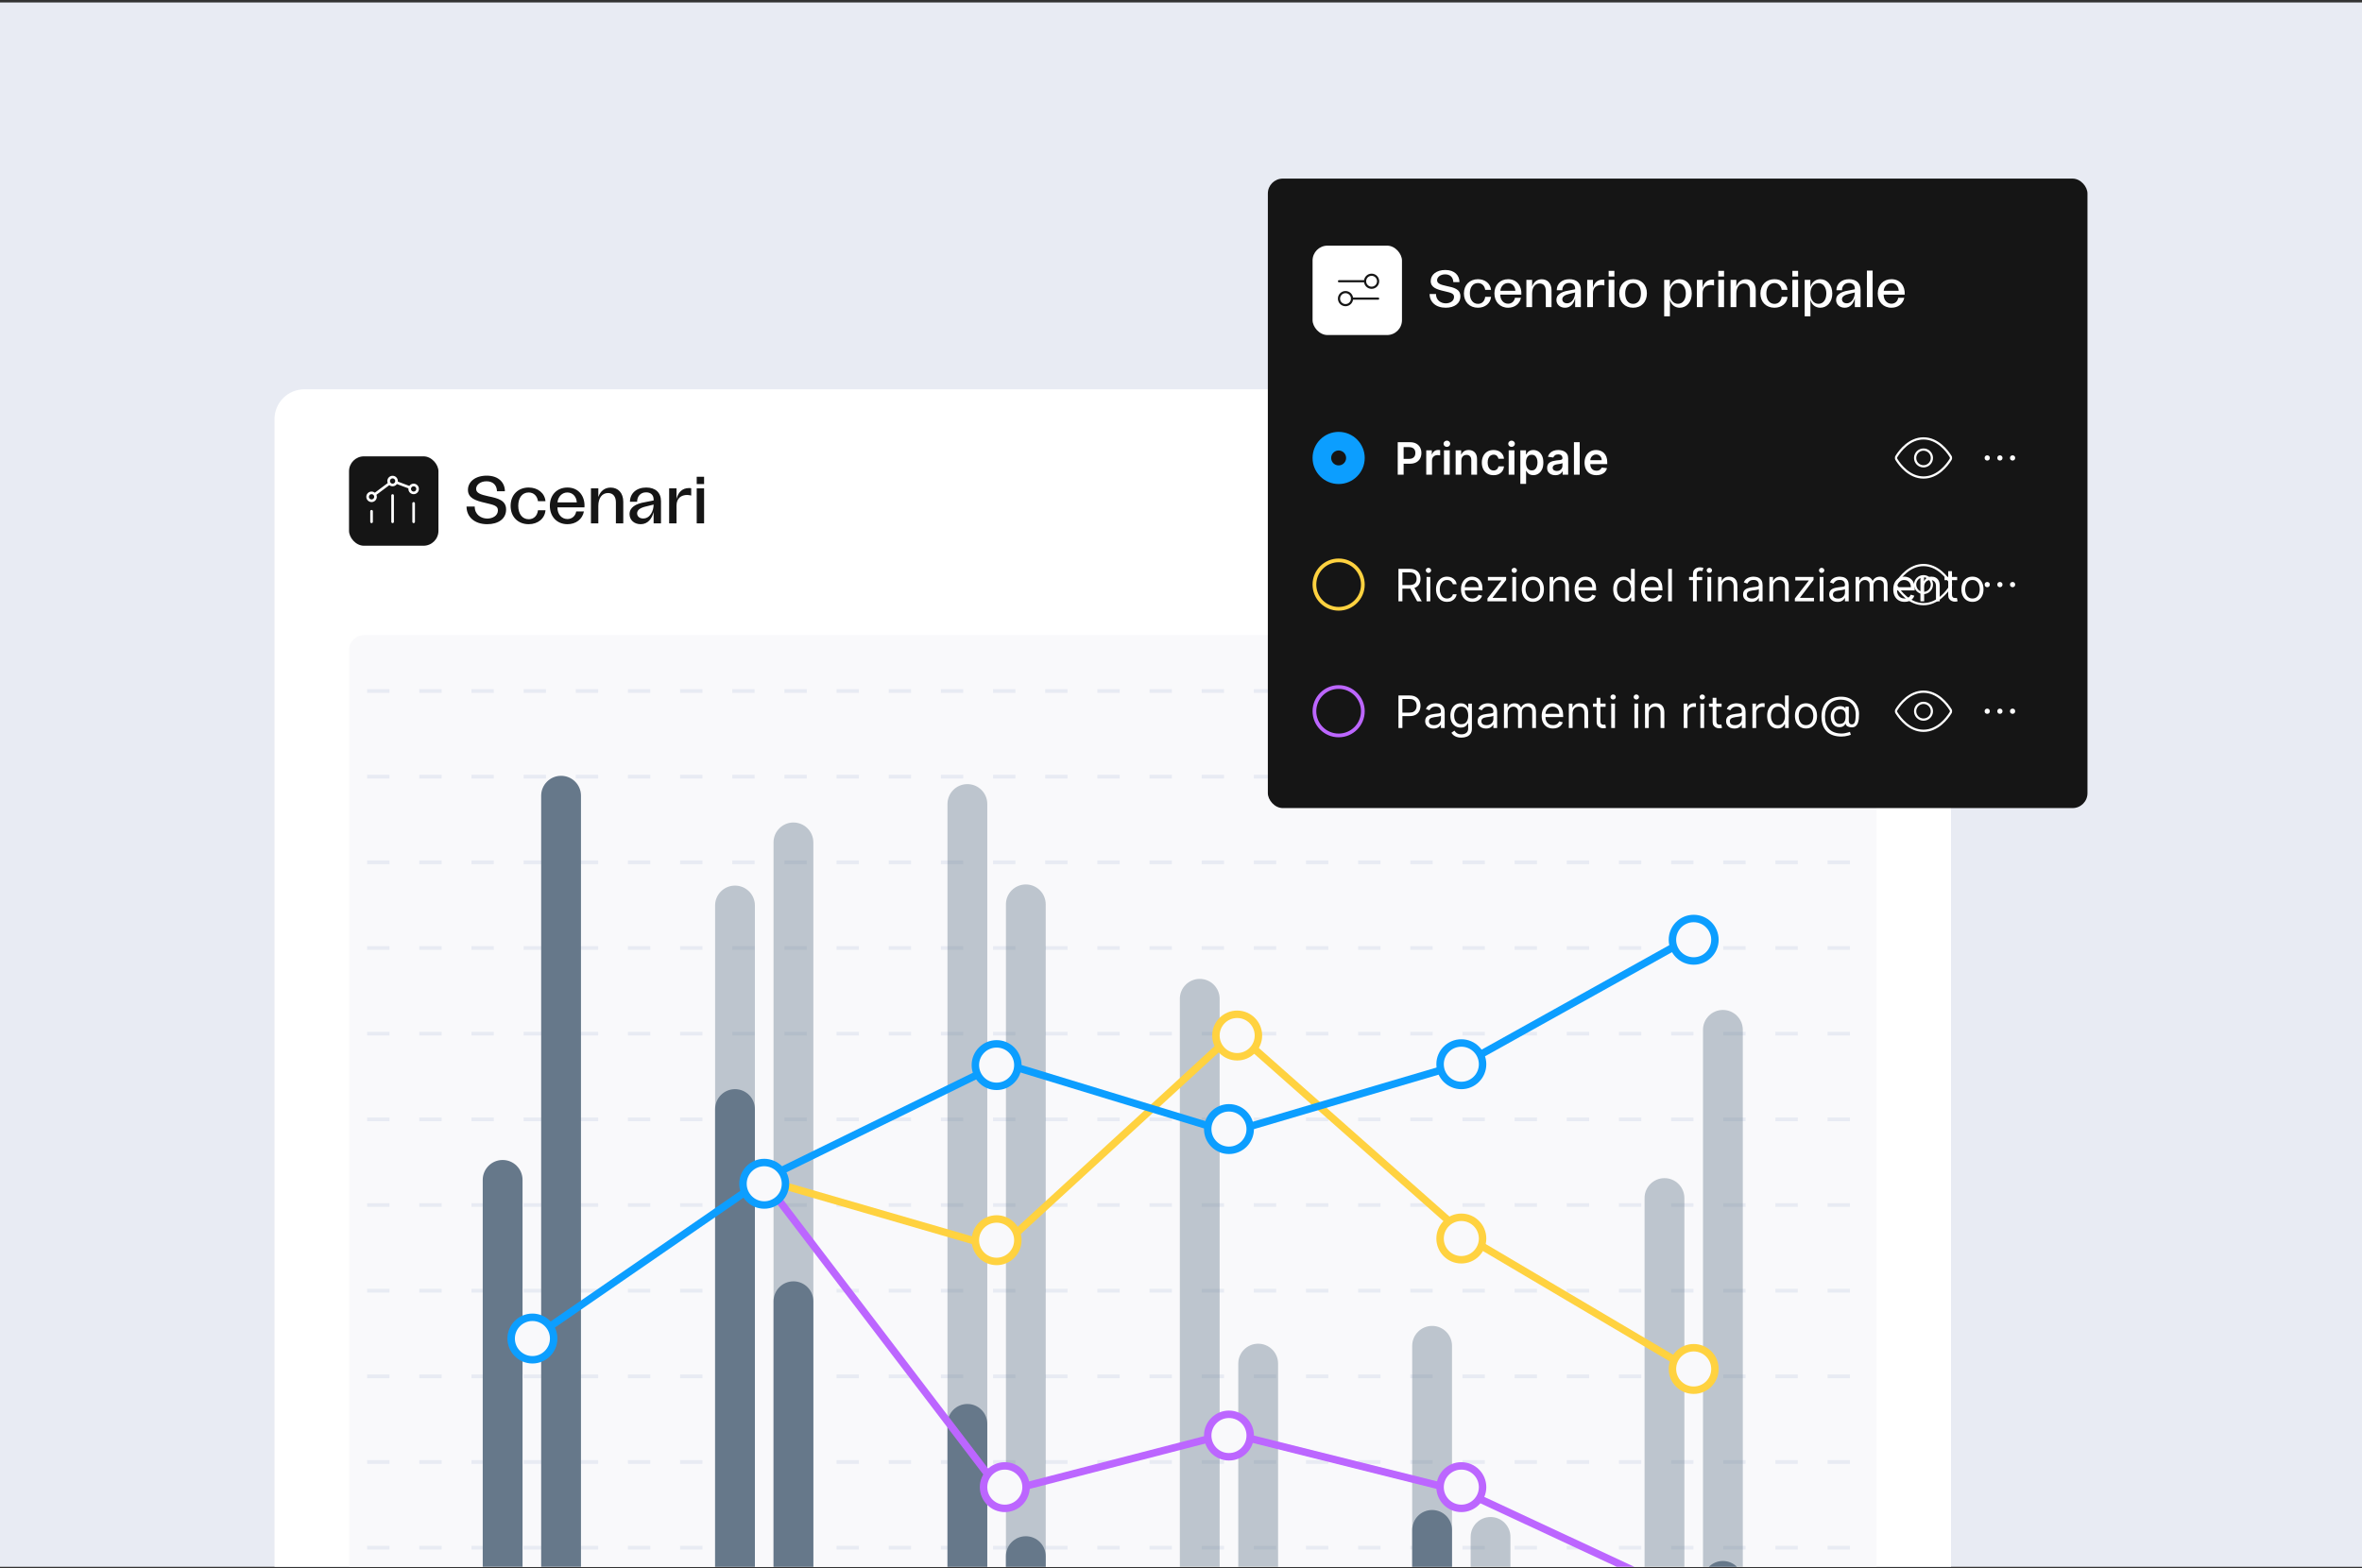
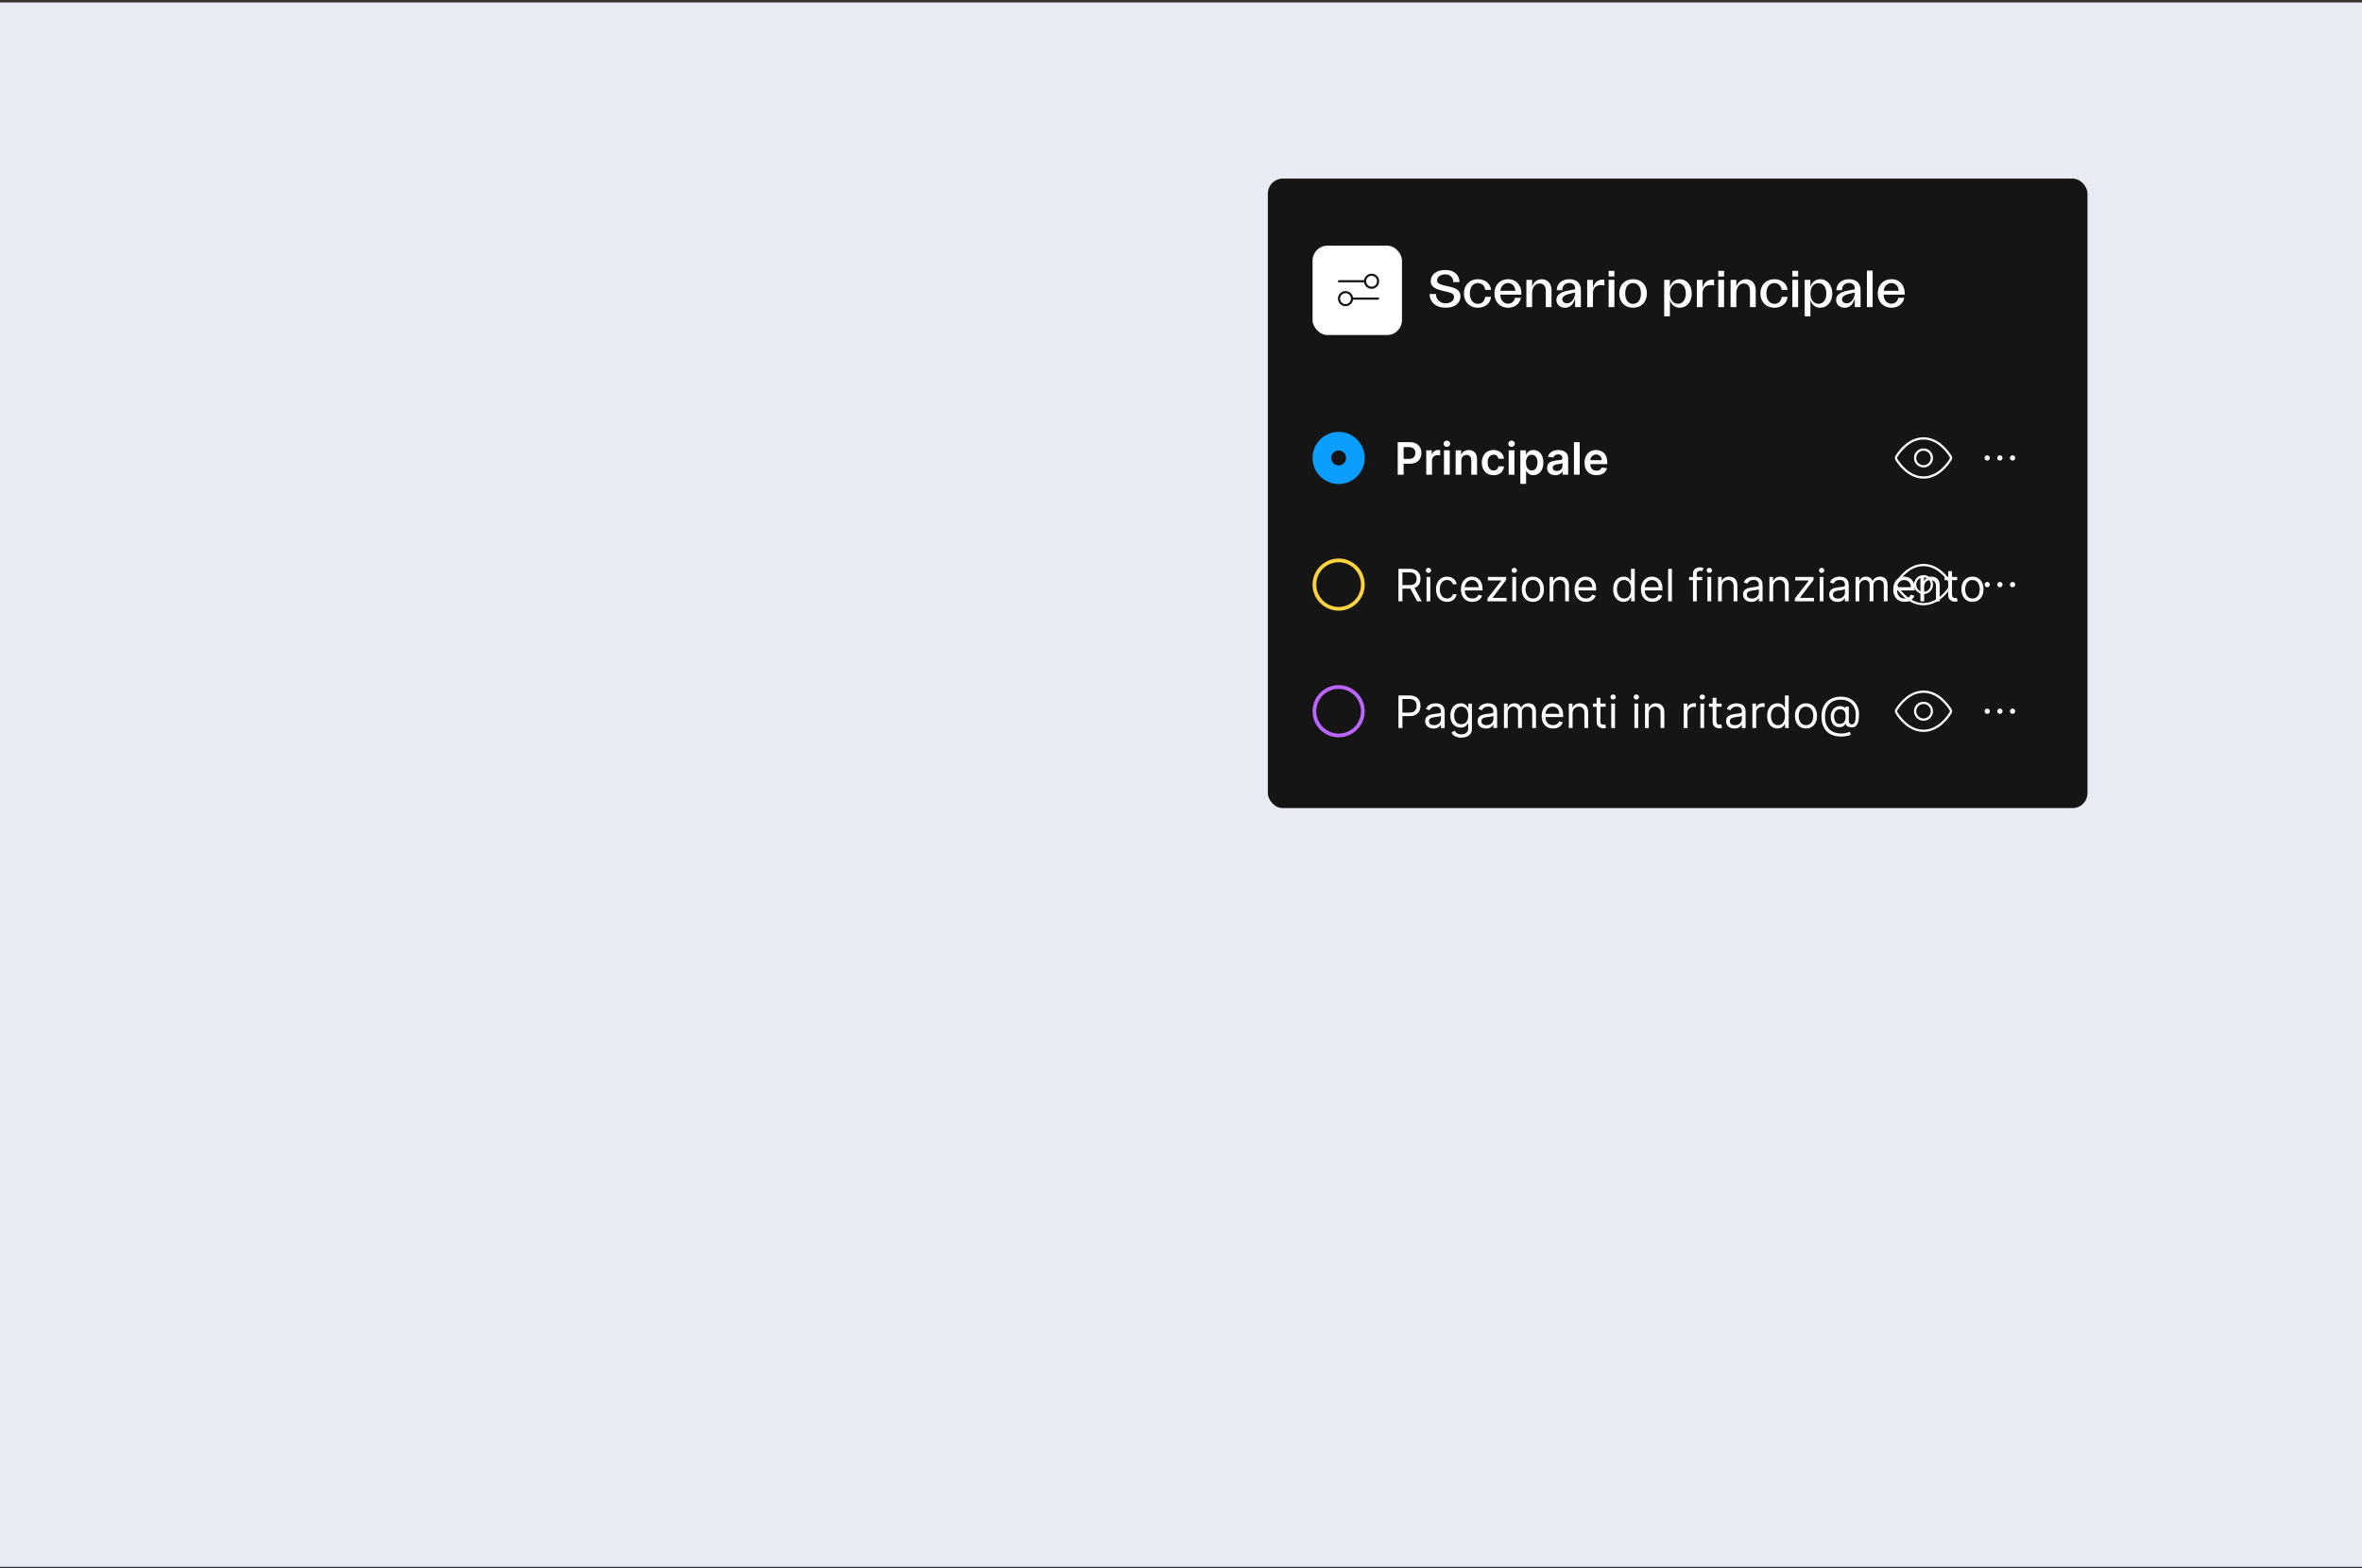
<svg xmlns="http://www.w3.org/2000/svg" width="634" height="421" viewBox="0 0 634 421" fill="none">
  <rect x="0" y="0" width="634" height="421" fill="#333333" stroke="none" />
  <g clip-path="url(#clip0_10157_124526)">
    <rect width="634" height="420" transform="translate(0 0.656)" fill="#E8EBF3" />
    <g clip-path="url(#clip1_10157_124526)">
      <path d="M73.686 112.519C73.686 108.101 77.267 104.519 81.686 104.519H515.686C520.104 104.519 523.686 108.101 523.686 112.519V466.519C523.686 470.937 520.104 474.519 515.686 474.519H81.686C77.267 474.519 73.686 470.937 73.686 466.519V112.519Z" fill="white" />
      <rect x="93.686" y="122.519" width="24" height="24" rx="4" fill="#151515" />
      <path d="M111.027 140.09V135.148M105.379 140.09V133.031M99.732 140.09V137.266" stroke="white" stroke-width="0.706" stroke-linecap="round" stroke-linejoin="round" />
-       <path d="M106.373 129.521L110.021 130.889M104.532 129.784L100.58 132.748M111.776 130.517C112.189 130.931 112.189 131.601 111.776 132.015C111.362 132.428 110.692 132.428 110.278 132.015C109.865 131.601 109.865 130.931 110.278 130.517C110.692 130.104 111.362 130.104 111.776 130.517ZM100.481 132.635C100.895 133.048 100.895 133.719 100.481 134.132C100.068 134.546 99.397 134.546 98.984 134.132C98.57 133.719 98.57 133.048 98.984 132.635C99.397 132.221 100.068 132.221 100.481 132.635ZM106.128 128.399C106.542 128.813 106.542 129.483 106.128 129.897C105.715 130.31 105.044 130.31 104.631 129.897C104.218 129.483 104.218 128.813 104.631 128.399C105.044 127.986 105.715 127.986 106.128 128.399Z" stroke="white" stroke-width="0.706" stroke-linecap="round" stroke-linejoin="round" />
      <path d="M130.788 140.735C127.332 140.735 125.226 138.737 125.226 136.001H127.422C127.422 138.197 129.15 139.223 130.806 139.223C132.192 139.223 133.65 138.485 133.65 137.009C133.65 135.821 132.66 135.569 130.338 135.029C127.71 134.435 125.604 133.769 125.604 131.519C125.604 129.323 127.602 127.703 130.644 127.703C133.884 127.703 135.522 129.611 135.522 131.897H133.398C133.362 130.259 132.336 129.215 130.59 129.215C128.916 129.215 127.8 130.187 127.8 131.249C127.8 132.401 129.078 132.797 131.094 133.247C133.596 133.769 135.846 134.291 135.846 136.793C135.846 139.313 133.722 140.735 130.788 140.735ZM141.899 140.735C139.037 140.735 137.057 138.755 137.057 135.821C137.057 132.869 139.055 130.889 141.899 130.889C144.401 130.889 146.219 132.419 146.417 134.561H144.401C144.221 133.229 143.321 132.221 141.899 132.221C140.189 132.221 139.109 133.625 139.109 135.785C139.109 137.981 140.207 139.403 141.917 139.403C143.267 139.403 144.221 138.485 144.401 136.991H146.417C146.237 139.187 144.419 140.735 141.899 140.735ZM152.321 140.735C149.495 140.735 147.587 138.701 147.587 135.785C147.587 132.887 149.495 130.889 152.321 130.889C155.471 130.889 157.091 133.427 156.875 136.217H149.621C149.621 138.071 150.737 139.349 152.303 139.349C153.527 139.349 154.463 138.539 154.661 137.315H156.731C156.335 139.421 154.553 140.735 152.321 140.735ZM149.639 134.885H154.823C154.733 133.319 153.707 132.221 152.285 132.221C150.863 132.221 149.783 133.355 149.639 134.885ZM158.62 140.519V131.105H160.6V133.445C161.158 131.807 162.346 130.907 163.912 130.907C165.928 130.907 167.296 132.347 167.296 134.723V140.519H165.316V134.885C165.316 133.301 164.542 132.365 163.21 132.365C161.59 132.365 160.6 133.733 160.6 135.821V140.519H158.62ZM171.969 140.735C170.187 140.735 168.981 139.583 168.981 138.035C168.981 136.217 170.637 135.245 173.085 134.831L175.443 134.363V134.093C175.443 132.887 174.651 132.185 173.427 132.185C171.915 132.185 171.015 133.265 171.015 134.705H169.089C169.107 132.473 170.817 130.889 173.463 130.889C175.929 130.889 177.423 132.239 177.423 134.579V140.519H175.443V137.459C175.011 139.169 173.949 140.735 171.969 140.735ZM171.015 137.819C171.015 138.521 171.537 139.205 172.635 139.205C174.525 139.205 175.443 137.135 175.443 135.461L173.427 135.965C171.897 136.307 171.015 136.901 171.015 137.819ZM179.609 140.519V131.105H181.589V133.949C182.021 132.185 183.137 131.033 184.937 131.033C185.135 131.033 185.333 131.033 185.531 131.087V133.049C185.207 132.959 184.775 132.887 184.433 132.887C182.903 132.887 181.589 133.733 181.589 135.731V140.519H179.609ZM187.009 140.519V131.105H188.989V140.519H187.009ZM187.009 129.953V128.009H188.989V129.953H187.009Z" fill="#151515" />
      <g clip-path="url(#clip2_10157_124526)">
        <rect x="93.686" y="170.519" width="410" height="284" rx="4" fill="#F9F9FB" />
        <line x1="84.549" y1="185.519" x2="512.822" y2="185.519" stroke="#E8EBF3" stroke-dasharray="6 8" />
        <line x1="84.549" y1="208.519" x2="512.822" y2="208.519" stroke="#E8EBF3" stroke-dasharray="6 8" />
        <line x1="84.549" y1="231.519" x2="512.822" y2="231.519" stroke="#E8EBF3" stroke-dasharray="6 8" />
-         <line x1="84.549" y1="254.519" x2="512.822" y2="254.519" stroke="#E8EBF3" stroke-dasharray="6 8" />
        <line x1="84.549" y1="277.519" x2="512.822" y2="277.519" stroke="#E8EBF3" stroke-dasharray="6 8" />
        <line x1="84.549" y1="300.519" x2="512.822" y2="300.519" stroke="#E8EBF3" stroke-dasharray="6 8" />
        <line x1="84.549" y1="323.519" x2="512.822" y2="323.519" stroke="#E8EBF3" stroke-dasharray="6 8" />
        <line x1="84.549" y1="346.519" x2="512.822" y2="346.519" stroke="#E8EBF3" stroke-dasharray="6 8" />
        <line x1="84.549" y1="369.519" x2="512.822" y2="369.519" stroke="#E8EBF3" stroke-dasharray="6 8" />
-         <line x1="84.549" y1="392.519" x2="512.822" y2="392.519" stroke="#E8EBF3" stroke-dasharray="6 8" />
        <line x1="84.549" y1="415.519" x2="512.822" y2="415.519" stroke="#E8EBF3" stroke-dasharray="6 8" />
-         <path d="M129.574 316.775C129.574 313.825 131.966 311.433 134.917 311.433C137.867 311.433 140.259 313.825 140.259 316.775L140.259 454.519H129.574L129.574 316.775Z" fill="#66788A" />
        <path d="M145.259 213.631C145.259 210.68 147.651 208.289 150.601 208.289C153.552 208.289 155.944 210.68 155.944 213.631L155.944 454.519H145.259L145.259 213.631Z" fill="#66788A" />
        <path d="M191.944 243.106C191.944 240.155 194.336 237.763 197.287 237.763C200.237 237.763 202.629 240.155 202.629 243.106L202.629 454.519H191.944L191.944 243.106Z" fill="#66788A" fill-opacity="0.4" />
        <path d="M191.943 297.76C191.943 294.809 194.335 292.417 197.286 292.417C200.236 292.417 202.628 294.809 202.628 297.76L202.628 454.519H191.943L191.943 297.76Z" fill="#66788A" />
        <path d="M207.629 226.166C207.629 223.216 210.021 220.824 212.971 220.824C215.922 220.824 218.314 223.216 218.314 226.166L218.314 454.519H207.629L207.629 226.166Z" fill="#66788A" fill-opacity="0.4" />
        <path d="M207.635 349.355C207.635 346.405 210.027 344.013 212.977 344.013C215.928 344.013 218.32 346.405 218.32 349.355L218.32 454.519H207.635L207.635 349.355Z" fill="#66788A" />
        <path d="M254.319 215.861C254.319 212.911 256.711 210.519 259.662 210.519C262.612 210.519 265.004 212.911 265.004 215.861L265.004 454.519H254.319L254.319 215.861Z" fill="#66788A" fill-opacity="0.4" />
        <path d="M254.319 382.283C254.319 379.332 256.711 376.94 259.662 376.94C262.612 376.94 265.004 379.332 265.004 382.283L265.004 454.519H254.319L254.319 382.283Z" fill="#66788A" />
        <path d="M270.004 242.799C270.004 239.849 272.396 237.457 275.346 237.457C278.297 237.457 280.689 239.849 280.689 242.799L280.689 454.519H270.004L270.004 242.799Z" fill="#66788A" fill-opacity="0.4" />
        <path d="M270.004 417.793C270.004 414.842 272.396 412.45 275.346 412.45C278.297 412.45 280.689 414.842 280.689 417.793L280.689 454.519H270.004L270.004 417.793Z" fill="#66788A" />
        <path d="M316.689 268.158C316.689 265.208 319.081 262.816 322.032 262.816C324.982 262.816 327.374 265.208 327.374 268.158L327.374 454.519H316.689L316.689 268.158Z" fill="#66788A" fill-opacity="0.4" />
        <path d="M332.374 366.099C332.374 363.148 334.766 360.756 337.716 360.756C340.667 360.756 343.059 363.148 343.059 366.099L343.059 454.519H332.374L332.374 366.099Z" fill="#66788A" fill-opacity="0.4" />
        <path d="M379.059 361.321C379.059 358.37 381.45 355.979 384.401 355.979C387.352 355.979 389.743 358.37 389.743 361.321L389.743 454.519H379.059L379.059 361.321Z" fill="#66788A" fill-opacity="0.4" />
        <path d="M379.059 410.745C379.059 407.795 381.45 405.403 384.401 405.403C387.352 405.403 389.743 407.795 389.743 410.745L389.743 454.519H379.059L379.059 410.745Z" fill="#66788A" />
        <path d="M394.743 412.631C394.743 409.681 397.135 407.289 400.086 407.289C403.036 407.289 405.428 409.681 405.428 412.631L405.428 454.519H394.743L394.743 412.631Z" fill="#66788A" fill-opacity="0.4" />
        <path d="M441.429 321.65C441.429 318.7 443.821 316.308 446.771 316.308C449.722 316.308 452.113 318.7 452.113 321.65L452.113 454.519H441.429L441.429 321.65Z" fill="#66788A" fill-opacity="0.4" />
        <path d="M457.113 276.495C457.113 273.544 459.505 271.152 462.456 271.152C465.406 271.152 467.798 273.544 467.798 276.495L467.798 454.519H457.113L457.113 276.495Z" fill="#66788A" fill-opacity="0.4" />
        <path d="M457.113 424.437C457.113 421.486 459.505 419.094 462.456 419.094C465.406 419.094 467.798 421.486 467.798 424.437L467.798 454.519H457.113L457.113 424.437Z" fill="#66788A" />
        <path d="M204.842 316.703L268.839 400.656L330.084 384.829L393.393 400.656L453.95 428.87" stroke="#BC66FF" stroke-width="2" />
        <path d="M204.842 316.703L268.364 335.13L331.585 277.11L394.007 332.329L455.628 368.742" stroke="#FFD240" stroke-width="2" />
        <path d="M142.908 359.368L204.841 316.703L268.838 285.347L330.083 304.026L393.392 285.347L452.729 252.301" stroke="#0C9EFF" stroke-width="2" />
        <circle cx="142.91" cy="359.37" r="5.704" fill="#F9F9FB" stroke="#0C9EFF" stroke-width="2" />
        <circle cx="205.131" cy="317.816" r="5.704" fill="#F9F9FB" stroke="#0C9EFF" stroke-width="2" />
        <circle cx="267.506" cy="285.956" r="5.704" fill="#F9F9FB" stroke="#0C9EFF" stroke-width="2" />
        <circle cx="267.506" cy="332.968" r="5.704" fill="#F9F9FB" stroke="#FFD240" stroke-width="2" />
        <circle cx="332.077" cy="278.019" r="5.704" fill="#F9F9FB" stroke="#FFD240" stroke-width="2" />
        <circle cx="392.245" cy="332.519" r="5.704" fill="#F9F9FB" stroke="#FFD240" stroke-width="2" />
        <circle cx="454.617" cy="367.539" r="5.704" fill="#F9F9FB" stroke="#FFD240" stroke-width="2" />
        <circle cx="329.874" cy="303.13" r="5.704" fill="#F9F9FB" stroke="#0C9EFF" stroke-width="2" />
        <circle cx="392.245" cy="285.723" r="5.704" fill="#F9F9FB" stroke="#0C9EFF" stroke-width="2" />
        <circle cx="454.612" cy="252.301" r="5.704" fill="#F9F9FB" stroke="#0C9EFF" stroke-width="2" />
        <circle cx="269.708" cy="399.266" r="5.704" fill="#F9F9FB" stroke="#BC66FF" stroke-width="2" />
        <circle cx="329.874" cy="385.414" r="5.704" fill="#F9F9FB" stroke="#BC66FF" stroke-width="2" />
        <circle cx="392.244" cy="399.266" r="5.704" fill="#F9F9FB" stroke="#BC66FF" stroke-width="2" />
      </g>
    </g>
    <rect x="340.314" y="47.95" width="220" height="169" rx="4" fill="#151515" />
    <rect x="352.314" y="65.95" width="24" height="24" rx="4" fill="white" />
    <path d="M359.408 75.509H366.408M362.908 80.175H369.908" stroke="#151515" stroke-width="0.583" stroke-linecap="round" stroke-linejoin="round" />
    <path d="M368.158 77.259C369.125 77.259 369.908 76.475 369.908 75.509C369.908 74.542 369.125 73.759 368.158 73.759C367.192 73.759 366.408 74.542 366.408 75.509C366.408 76.475 367.192 77.259 368.158 77.259Z" stroke="#151515" stroke-width="0.583" stroke-linecap="round" stroke-linejoin="round" />
    <path d="M361.158 81.925C362.125 81.925 362.908 81.142 362.908 80.175C362.908 79.209 362.125 78.425 361.158 78.425C360.192 78.425 359.408 79.209 359.408 80.175C359.408 81.142 360.192 81.925 361.158 81.925Z" stroke="#151515" stroke-width="0.583" stroke-linecap="round" stroke-linejoin="round" />
    <path d="M388.06 82.618C385.372 82.618 383.734 81.064 383.734 78.936H385.442C385.442 80.644 386.786 81.442 388.074 81.442C389.152 81.442 390.286 80.868 390.286 79.72C390.286 78.796 389.516 78.6 387.71 78.18C385.666 77.718 384.028 77.2 384.028 75.45C384.028 73.742 385.582 72.482 387.948 72.482C390.468 72.482 391.742 73.966 391.742 75.744H390.09C390.062 74.47 389.264 73.658 387.906 73.658C386.604 73.658 385.736 74.414 385.736 75.24C385.736 76.136 386.73 76.444 388.298 76.794C390.244 77.2 391.994 77.606 391.994 79.552C391.994 81.512 390.342 82.618 388.06 82.618ZM396.703 82.618C394.477 82.618 392.937 81.078 392.937 78.796C392.937 76.5 394.491 74.96 396.703 74.96C398.649 74.96 400.063 76.15 400.217 77.816H398.649C398.509 76.78 397.809 75.996 396.703 75.996C395.373 75.996 394.533 77.088 394.533 78.768C394.533 80.476 395.387 81.582 396.717 81.582C397.767 81.582 398.509 80.868 398.649 79.706H400.217C400.077 81.414 398.663 82.618 396.703 82.618ZM404.809 82.618C402.611 82.618 401.127 81.036 401.127 78.768C401.127 76.514 402.611 74.96 404.809 74.96C407.259 74.96 408.519 76.934 408.351 79.104H402.709C402.709 80.546 403.577 81.54 404.795 81.54C405.747 81.54 406.475 80.91 406.629 79.958H408.239C407.931 81.596 406.545 82.618 404.809 82.618ZM402.723 78.068H406.755C406.685 76.85 405.887 75.996 404.781 75.996C403.675 75.996 402.835 76.878 402.723 78.068ZM409.708 82.45V75.128H411.248V76.948C411.682 75.674 412.606 74.974 413.824 74.974C415.392 74.974 416.456 76.094 416.456 77.942V82.45H414.916V78.068C414.916 76.836 414.314 76.108 413.278 76.108C412.018 76.108 411.248 77.172 411.248 78.796V82.45H409.708ZM420.09 82.618C418.704 82.618 417.766 81.722 417.766 80.518C417.766 79.104 419.054 78.348 420.958 78.026L422.792 77.662V77.452C422.792 76.514 422.176 75.968 421.224 75.968C420.048 75.968 419.348 76.808 419.348 77.928H417.85C417.864 76.192 419.194 74.96 421.252 74.96C423.17 74.96 424.332 76.01 424.332 77.83V82.45H422.792V80.07C422.456 81.4 421.63 82.618 420.09 82.618ZM419.348 80.35C419.348 80.896 419.754 81.428 420.608 81.428C422.078 81.428 422.792 79.818 422.792 78.516L421.224 78.908C420.034 79.174 419.348 79.636 419.348 80.35ZM426.032 82.45V75.128H427.572V77.34C427.908 75.968 428.776 75.072 430.176 75.072C430.33 75.072 430.484 75.072 430.638 75.114V76.64C430.386 76.57 430.05 76.514 429.784 76.514C428.594 76.514 427.572 77.172 427.572 78.726V82.45H426.032ZM431.788 82.45V75.128H433.328V82.45H431.788ZM431.788 74.232V72.72H433.328V74.232H431.788ZM438.359 82.618C436.119 82.618 434.635 81.078 434.635 78.754C434.635 76.472 436.119 74.96 438.359 74.96C440.571 74.96 442.055 76.472 442.055 78.754C442.055 81.078 440.571 82.618 438.359 82.618ZM436.231 78.768C436.231 80.504 437.043 81.582 438.345 81.582C439.647 81.582 440.459 80.504 440.459 78.768C440.459 77.06 439.647 75.996 438.345 75.996C437.043 75.996 436.231 77.06 436.231 78.768ZM450.877 74.96C452.697 74.96 454.097 76.514 454.097 78.81C454.097 81.078 452.711 82.618 450.863 82.618C449.561 82.618 448.553 81.792 448.231 80.504V84.928H446.691V75.128H448.217V77.088C448.595 75.8 449.575 74.96 450.877 74.96ZM448.231 78.796C448.231 80.462 449.099 81.568 450.401 81.568C451.661 81.568 452.501 80.462 452.501 78.81C452.501 77.13 451.647 76.01 450.401 76.01C449.099 76.01 448.231 77.116 448.231 78.796ZM455.468 82.45V75.128H457.008V77.34C457.344 75.968 458.212 75.072 459.612 75.072C459.766 75.072 459.92 75.072 460.074 75.114V76.64C459.822 76.57 459.486 76.514 459.22 76.514C458.03 76.514 457.008 77.172 457.008 78.726V82.45H455.468ZM461.224 82.45V75.128H462.764V82.45H461.224ZM461.224 74.232V72.72H462.764V74.232H461.224ZM464.518 82.45V75.128H466.058V76.948C466.492 75.674 467.416 74.974 468.634 74.974C470.202 74.974 471.266 76.094 471.266 77.942V82.45H469.726V78.068C469.726 76.836 469.124 76.108 468.088 76.108C466.828 76.108 466.058 77.172 466.058 78.796V82.45H464.518ZM476.287 82.618C474.061 82.618 472.521 81.078 472.521 78.796C472.521 76.5 474.075 74.96 476.287 74.96C478.233 74.96 479.647 76.15 479.801 77.816H478.233C478.093 76.78 477.393 75.996 476.287 75.996C474.957 75.996 474.117 77.088 474.117 78.768C474.117 80.476 474.971 81.582 476.301 81.582C477.351 81.582 478.093 80.868 478.233 79.706H479.801C479.661 81.414 478.247 82.618 476.287 82.618ZM481.103 82.45V75.128H482.643V82.45H481.103ZM481.103 74.232V72.72H482.643V74.232H481.103ZM488.597 74.96C490.417 74.96 491.817 76.514 491.817 78.81C491.817 81.078 490.431 82.618 488.583 82.618C487.281 82.618 486.273 81.792 485.951 80.504V84.928H484.411V75.128H485.937V77.088C486.315 75.8 487.295 74.96 488.597 74.96ZM485.951 78.796C485.951 80.462 486.819 81.568 488.121 81.568C489.381 81.568 490.221 80.462 490.221 78.81C490.221 77.13 489.367 76.01 488.121 76.01C486.819 76.01 485.951 77.116 485.951 78.796ZM495.163 82.618C493.777 82.618 492.839 81.722 492.839 80.518C492.839 79.104 494.127 78.348 496.031 78.026L497.865 77.662V77.452C497.865 76.514 497.249 75.968 496.297 75.968C495.121 75.968 494.421 76.808 494.421 77.928H492.923C492.937 76.192 494.267 74.96 496.325 74.96C498.243 74.96 499.405 76.01 499.405 77.83V82.45H497.865V80.07C497.529 81.4 496.703 82.618 495.163 82.618ZM494.421 80.35C494.421 80.896 494.827 81.428 495.681 81.428C497.151 81.428 497.865 79.818 497.865 78.516L496.297 78.908C495.107 79.174 494.421 79.636 494.421 80.35ZM501.105 82.45V72.65H502.645V82.45H501.105ZM507.703 82.618C505.505 82.618 504.021 81.036 504.021 78.768C504.021 76.514 505.505 74.96 507.703 74.96C510.153 74.96 511.413 76.934 511.245 79.104H505.603C505.603 80.546 506.471 81.54 507.689 81.54C508.641 81.54 509.369 80.91 509.523 79.958H511.133C510.825 81.596 509.439 82.618 507.703 82.618ZM505.617 78.068H509.649C509.579 76.85 508.781 75.996 507.675 75.996C506.569 75.996 505.729 76.878 505.617 78.068Z" fill="white" />
    <circle cx="359.314" cy="122.95" r="4.5" stroke="#0C9EFF" stroke-width="5" />
    <path d="M375.175 127.45V118.722H378.448C379.118 118.722 379.681 118.847 380.135 119.097C380.593 119.347 380.938 119.691 381.171 120.129C381.407 120.563 381.525 121.058 381.525 121.612C381.525 122.171 381.407 122.668 381.171 123.103C380.935 123.538 380.587 123.88 380.127 124.13C379.667 124.377 379.1 124.501 378.427 124.501H376.258V123.201H378.214C378.606 123.201 378.927 123.133 379.177 122.997C379.427 122.86 379.611 122.673 379.731 122.434C379.853 122.195 379.914 121.921 379.914 121.612C379.914 121.302 379.853 121.029 379.731 120.793C379.611 120.558 379.425 120.374 379.172 120.244C378.922 120.11 378.6 120.043 378.205 120.043H376.756V127.45H375.175ZM382.83 127.45V120.904H384.325V121.995H384.394C384.513 121.617 384.718 121.326 385.007 121.122C385.3 120.914 385.634 120.811 386.009 120.811C386.094 120.811 386.189 120.815 386.294 120.823C386.402 120.829 386.492 120.839 386.563 120.853V122.272C386.497 122.249 386.394 122.23 386.252 122.212C386.112 122.193 385.977 122.183 385.847 122.183C385.566 122.183 385.313 122.244 385.088 122.366C384.867 122.485 384.692 122.651 384.564 122.864C384.436 123.078 384.372 123.323 384.372 123.602V127.45H382.83ZM387.588 127.45V120.904H389.13V127.45H387.588ZM388.363 119.975C388.119 119.975 387.909 119.894 387.732 119.732C387.556 119.568 387.468 119.37 387.468 119.14C387.468 118.907 387.556 118.71 387.732 118.548C387.909 118.383 388.119 118.301 388.363 118.301C388.61 118.301 388.82 118.383 388.994 118.548C389.17 118.71 389.258 118.907 389.258 119.14C389.258 119.37 389.17 119.568 388.994 119.732C388.82 119.894 388.61 119.975 388.363 119.975ZM392.259 123.614V127.45H390.716V120.904H392.191V122.016H392.268C392.418 121.65 392.658 121.359 392.988 121.143C393.32 120.927 393.731 120.819 394.219 120.819C394.671 120.819 395.064 120.916 395.4 121.109C395.738 121.302 395.999 121.582 396.184 121.948C396.371 122.315 396.464 122.759 396.461 123.282V127.45H394.918V123.521C394.918 123.083 394.805 122.741 394.577 122.494C394.353 122.247 394.042 122.123 393.644 122.123C393.374 122.123 393.134 122.183 392.924 122.302C392.716 122.418 392.553 122.587 392.434 122.809C392.317 123.031 392.259 123.299 392.259 123.614ZM400.884 127.578C400.231 127.578 399.67 127.434 399.201 127.147C398.735 126.86 398.376 126.464 398.123 125.958C397.873 125.45 397.748 124.864 397.748 124.203C397.748 123.538 397.876 122.951 398.131 122.443C398.387 121.931 398.748 121.534 399.214 121.249C399.682 120.962 400.236 120.819 400.876 120.819C401.407 120.819 401.877 120.917 402.286 121.113C402.698 121.306 403.026 121.58 403.27 121.936C403.515 122.288 403.654 122.7 403.688 123.171H402.214C402.154 122.856 402.012 122.593 401.787 122.383C401.566 122.17 401.269 122.063 400.897 122.063C400.581 122.063 400.305 122.149 400.066 122.319C399.827 122.487 399.641 122.728 399.508 123.043C399.377 123.359 399.312 123.737 399.312 124.177C399.312 124.623 399.377 125.007 399.508 125.328C399.638 125.646 399.822 125.891 400.057 126.065C400.296 126.235 400.576 126.32 400.897 126.32C401.124 126.32 401.327 126.278 401.506 126.193C401.688 126.105 401.84 125.978 401.962 125.813C402.084 125.649 402.168 125.448 402.214 125.212H403.688C403.651 125.676 403.515 126.086 403.279 126.444C403.043 126.799 402.722 127.078 402.316 127.279C401.91 127.478 401.432 127.578 400.884 127.578ZM404.955 127.45V120.904H406.497V127.45H404.955ZM405.73 119.975C405.486 119.975 405.276 119.894 405.1 119.732C404.923 119.568 404.835 119.37 404.835 119.14C404.835 118.907 404.923 118.71 405.1 118.548C405.276 118.383 405.486 118.301 405.73 118.301C405.977 118.301 406.188 118.383 406.361 118.548C406.537 118.71 406.625 118.907 406.625 119.14C406.625 119.37 406.537 119.568 406.361 119.732C406.188 119.894 405.977 119.975 405.73 119.975ZM408.084 129.904V120.904H409.601V121.987H409.69C409.77 121.828 409.882 121.659 410.027 121.48C410.172 121.298 410.368 121.143 410.615 121.015C410.862 120.884 411.177 120.819 411.561 120.819C412.067 120.819 412.523 120.948 412.929 121.207C413.338 121.462 413.662 121.842 413.9 122.345C414.142 122.845 414.263 123.458 414.263 124.186C414.263 124.904 414.145 125.515 413.909 126.018C413.673 126.521 413.352 126.904 412.946 127.168C412.54 127.433 412.079 127.565 411.565 127.565C411.19 127.565 410.879 127.502 410.632 127.377C410.385 127.252 410.186 127.102 410.035 126.926C409.888 126.747 409.773 126.578 409.69 126.418H409.626V129.904H408.084ZM409.596 124.177C409.596 124.6 409.656 124.971 409.775 125.289C409.898 125.607 410.072 125.856 410.3 126.035C410.53 126.211 410.808 126.299 411.135 126.299C411.476 126.299 411.761 126.208 411.991 126.026C412.221 125.842 412.395 125.59 412.511 125.272C412.631 124.951 412.69 124.586 412.69 124.177C412.69 123.771 412.632 123.41 412.515 123.095C412.399 122.779 412.226 122.532 411.996 122.353C411.765 122.174 411.479 122.085 411.135 122.085C410.805 122.085 410.525 122.171 410.295 122.345C410.065 122.518 409.89 122.761 409.771 123.073C409.655 123.386 409.596 123.754 409.596 124.177ZM417.467 127.582C417.052 127.582 416.679 127.508 416.346 127.36C416.017 127.21 415.756 126.988 415.562 126.695C415.372 126.403 415.277 126.042 415.277 125.613C415.277 125.244 415.345 124.938 415.481 124.697C415.618 124.455 415.804 124.262 416.04 124.117C416.275 123.972 416.541 123.863 416.836 123.789C417.135 123.712 417.443 123.657 417.761 123.623C418.145 123.583 418.456 123.548 418.694 123.516C418.933 123.482 419.106 123.431 419.214 123.363C419.325 123.292 419.381 123.183 419.381 123.035V123.009C419.381 122.688 419.285 122.44 419.095 122.264C418.905 122.087 418.631 121.999 418.273 121.999C417.895 121.999 417.595 122.082 417.373 122.247C417.155 122.411 417.007 122.606 416.93 122.83L415.49 122.626C415.604 122.228 415.791 121.896 416.052 121.629C416.314 121.359 416.633 121.157 417.011 121.024C417.389 120.887 417.807 120.819 418.264 120.819C418.579 120.819 418.893 120.856 419.206 120.93C419.518 121.004 419.804 121.126 420.062 121.296C420.321 121.464 420.528 121.693 420.684 121.982C420.844 122.272 420.923 122.634 420.923 123.069V127.45H419.44V126.551H419.389C419.295 126.732 419.163 126.903 418.993 127.062C418.825 127.218 418.613 127.345 418.358 127.441C418.105 127.535 417.808 127.582 417.467 127.582ZM417.868 126.448C418.177 126.448 418.446 126.387 418.673 126.265C418.9 126.14 419.075 125.975 419.197 125.771C419.322 125.566 419.385 125.343 419.385 125.102V124.33C419.336 124.37 419.254 124.407 419.138 124.441C419.024 124.475 418.896 124.505 418.754 124.531C418.612 124.556 418.471 124.579 418.332 124.599C418.193 124.619 418.072 124.636 417.97 124.65C417.74 124.681 417.534 124.732 417.352 124.803C417.17 124.874 417.027 124.974 416.922 125.102C416.817 125.227 416.764 125.389 416.764 125.587C416.764 125.872 416.868 126.086 417.075 126.231C417.282 126.376 417.547 126.448 417.868 126.448ZM424.017 118.722V127.45H422.474V118.722H424.017ZM428.501 127.578C427.845 127.578 427.278 127.441 426.801 127.168C426.326 126.893 425.961 126.504 425.705 126.001C425.45 125.495 425.322 124.9 425.322 124.215C425.322 123.542 425.45 122.951 425.705 122.443C425.964 121.931 426.325 121.534 426.788 121.249C427.251 120.962 427.795 120.819 428.42 120.819C428.823 120.819 429.204 120.884 429.562 121.015C429.923 121.143 430.241 121.342 430.517 121.612C430.795 121.882 431.014 122.225 431.173 122.643C431.332 123.058 431.411 123.552 431.411 124.126V124.599H426.046V123.559H429.933C429.93 123.264 429.866 123.001 429.741 122.771C429.616 122.538 429.441 122.355 429.217 122.221C428.995 122.087 428.737 122.021 428.441 122.021C428.126 122.021 427.849 122.097 427.61 122.251C427.372 122.401 427.186 122.6 427.052 122.847C426.921 123.092 426.855 123.36 426.852 123.653V124.561C426.852 124.941 426.921 125.268 427.061 125.541C427.2 125.811 427.394 126.018 427.644 126.163C427.894 126.305 428.187 126.376 428.522 126.376C428.747 126.376 428.95 126.345 429.132 126.282C429.313 126.217 429.471 126.122 429.605 125.997C429.738 125.872 429.839 125.717 429.907 125.532L431.347 125.694C431.257 126.075 431.083 126.407 430.828 126.691C430.575 126.972 430.251 127.191 429.856 127.347C429.461 127.501 429.009 127.578 428.501 127.578Z" fill="white" />
    <g clip-path="url(#clip3_10157_124526)">
      <path d="M509.116 123.485C509.014 123.323 508.963 123.242 508.934 123.117C508.913 123.024 508.913 122.876 508.934 122.782C508.963 122.657 509.014 122.577 509.116 122.415C509.96 121.078 512.472 117.7 516.301 117.7C520.13 117.7 522.642 121.078 523.486 122.415C523.588 122.577 523.64 122.657 523.668 122.782C523.69 122.876 523.69 123.024 523.668 123.117C523.64 123.242 523.588 123.323 523.486 123.485C522.642 124.821 520.13 128.2 516.301 128.2C512.472 128.2 509.96 124.821 509.116 123.485Z" stroke="white" stroke-width="0.6" stroke-linecap="round" stroke-linejoin="round" />
      <path d="M516.301 125.2C517.543 125.2 518.551 124.192 518.551 122.95C518.551 121.707 517.543 120.7 516.301 120.7C515.058 120.7 514.051 121.707 514.051 122.95C514.051 124.192 515.058 125.2 516.301 125.2Z" stroke="white" stroke-width="0.6" stroke-linecap="round" stroke-linejoin="round" />
    </g>
    <circle cx="533.407" cy="122.95" r="0.7" fill="white" />
    <circle cx="536.807" cy="122.95" r="0.7" fill="white" />
    <circle cx="540.207" cy="122.95" r="0.7" fill="white" />
    <circle cx="359.314" cy="156.95" r="6.5" stroke="#FFD240" />
    <path d="M375.371 161.45V152.722H378.32C379.002 152.722 379.562 152.839 379.999 153.072C380.437 153.302 380.76 153.619 380.971 154.022C381.181 154.426 381.286 154.884 381.286 155.399C381.286 155.913 381.181 156.369 380.971 156.766C380.76 157.164 380.438 157.477 380.003 157.704C379.569 157.928 379.013 158.041 378.337 158.041H375.951V157.086H378.303C378.769 157.086 379.144 157.018 379.428 156.882C379.715 156.745 379.922 156.552 380.05 156.302C380.181 156.049 380.246 155.748 380.246 155.399C380.246 155.049 380.181 154.744 380.05 154.482C379.92 154.221 379.711 154.019 379.424 153.877C379.137 153.732 378.758 153.66 378.286 153.66H376.428V161.45H375.371ZM379.479 157.529L381.627 161.45H380.4L378.286 157.529H379.479ZM382.911 161.45V154.904H383.916V161.45H382.911ZM383.422 153.813C383.226 153.813 383.057 153.747 382.915 153.613C382.776 153.48 382.706 153.319 382.706 153.132C382.706 152.944 382.776 152.784 382.915 152.65C383.057 152.516 383.226 152.45 383.422 152.45C383.618 152.45 383.786 152.516 383.925 152.65C384.067 152.784 384.138 152.944 384.138 153.132C384.138 153.319 384.067 153.48 383.925 153.613C383.786 153.747 383.618 153.813 383.422 153.813ZM388.417 161.586C387.804 161.586 387.275 161.441 386.832 161.151C386.389 160.862 386.048 160.462 385.809 159.954C385.571 159.445 385.452 158.864 385.452 158.211C385.452 157.546 385.574 156.96 385.818 156.451C386.065 155.94 386.409 155.541 386.849 155.254C387.292 154.964 387.809 154.819 388.4 154.819C388.861 154.819 389.275 154.904 389.645 155.075C390.014 155.245 390.317 155.484 390.552 155.791C390.788 156.097 390.934 156.455 390.991 156.864H389.986C389.909 156.566 389.738 156.302 389.474 156.072C389.213 155.839 388.861 155.722 388.417 155.722C388.025 155.722 387.682 155.825 387.386 156.029C387.094 156.231 386.865 156.516 386.7 156.886C386.538 157.252 386.457 157.683 386.457 158.177C386.457 158.683 386.537 159.123 386.696 159.498C386.858 159.873 387.085 160.164 387.378 160.372C387.673 160.579 388.02 160.683 388.417 160.683C388.679 160.683 388.916 160.637 389.129 160.546C389.342 160.455 389.523 160.325 389.67 160.154C389.818 159.984 389.923 159.779 389.986 159.541H390.991C390.934 159.927 390.794 160.275 390.569 160.585C390.348 160.891 390.054 161.136 389.687 161.318C389.324 161.497 388.9 161.586 388.417 161.586ZM395.206 161.586C394.575 161.586 394.031 161.447 393.574 161.168C393.119 160.887 392.768 160.495 392.521 159.992C392.277 159.487 392.155 158.899 392.155 158.228C392.155 157.558 392.277 156.967 392.521 156.455C392.768 155.941 393.112 155.541 393.552 155.254C393.996 154.964 394.513 154.819 395.104 154.819C395.444 154.819 395.781 154.876 396.113 154.989C396.446 155.103 396.748 155.288 397.021 155.543C397.294 155.796 397.511 156.132 397.673 156.549C397.835 156.967 397.916 157.481 397.916 158.092V158.518H392.871V157.649H396.893C396.893 157.279 396.819 156.95 396.672 156.66C396.527 156.37 396.319 156.141 396.05 155.974C395.782 155.806 395.467 155.722 395.104 155.722C394.703 155.722 394.356 155.822 394.064 156.021C393.774 156.217 393.551 156.472 393.395 156.788C393.238 157.103 393.16 157.441 393.16 157.802V158.382C393.16 158.876 393.246 159.295 393.416 159.639C393.589 159.98 393.829 160.239 394.136 160.418C394.443 160.595 394.8 160.683 395.206 160.683C395.47 160.683 395.709 160.646 395.922 160.572C396.138 160.495 396.324 160.382 396.48 160.231C396.636 160.078 396.757 159.887 396.842 159.66L397.814 159.933C397.711 160.262 397.54 160.552 397.298 160.802C397.057 161.049 396.758 161.242 396.403 161.382C396.048 161.518 395.649 161.586 395.206 161.586ZM399.258 161.45V160.683L402.974 155.91V155.842H399.378V154.904H404.27V155.705L400.656 160.444V160.512H404.389V161.45H399.258ZM405.938 161.45V154.904H406.944V161.45H405.938ZM406.449 153.813C406.253 153.813 406.084 153.747 405.942 153.613C405.803 153.48 405.733 153.319 405.733 153.132C405.733 152.944 405.803 152.784 405.942 152.65C406.084 152.516 406.253 152.45 406.449 152.45C406.645 152.45 406.813 152.516 406.952 152.65C407.094 152.784 407.165 152.944 407.165 153.132C407.165 153.319 407.094 153.48 406.952 153.613C406.813 153.747 406.645 153.813 406.449 153.813ZM411.445 161.586C410.854 161.586 410.335 161.445 409.889 161.164C409.446 160.883 409.1 160.489 408.85 159.984C408.602 159.478 408.479 158.887 408.479 158.211C408.479 157.529 408.602 156.934 408.85 156.426C409.1 155.917 409.446 155.522 409.889 155.241C410.335 154.96 410.854 154.819 411.445 154.819C412.036 154.819 412.553 154.96 412.996 155.241C413.442 155.522 413.789 155.917 414.036 156.426C414.286 156.934 414.411 157.529 414.411 158.211C414.411 158.887 414.286 159.478 414.036 159.984C413.789 160.489 413.442 160.883 412.996 161.164C412.553 161.445 412.036 161.586 411.445 161.586ZM411.445 160.683C411.894 160.683 412.263 160.568 412.553 160.337C412.843 160.107 413.057 159.805 413.196 159.43C413.335 159.055 413.405 158.649 413.405 158.211C413.405 157.774 413.335 157.366 413.196 156.988C413.057 156.61 412.843 156.305 412.553 156.072C412.263 155.839 411.894 155.722 411.445 155.722C410.996 155.722 410.627 155.839 410.337 156.072C410.047 156.305 409.833 156.61 409.693 156.988C409.554 157.366 409.485 157.774 409.485 158.211C409.485 158.649 409.554 159.055 409.693 159.43C409.833 159.805 410.047 160.107 410.337 160.337C410.627 160.568 410.996 160.683 411.445 160.683ZM416.952 157.512V161.45H415.946V154.904H416.917V155.927H417.003C417.156 155.595 417.389 155.328 417.702 155.126C418.014 154.921 418.417 154.819 418.912 154.819C419.355 154.819 419.743 154.91 420.075 155.092C420.407 155.271 420.666 155.543 420.851 155.91C421.035 156.274 421.128 156.734 421.128 157.291V161.45H420.122V157.359C420.122 156.845 419.988 156.444 419.721 156.157C419.454 155.867 419.088 155.722 418.622 155.722C418.301 155.722 418.014 155.792 417.761 155.931C417.511 156.07 417.314 156.274 417.169 156.541C417.024 156.808 416.952 157.132 416.952 157.512ZM425.71 161.586C425.079 161.586 424.535 161.447 424.078 161.168C423.623 160.887 423.272 160.495 423.025 159.992C422.781 159.487 422.659 158.899 422.659 158.228C422.659 157.558 422.781 156.967 423.025 156.455C423.272 155.941 423.616 155.541 424.056 155.254C424.499 154.964 425.017 154.819 425.607 154.819C425.948 154.819 426.285 154.876 426.617 154.989C426.95 155.103 427.252 155.288 427.525 155.543C427.798 155.796 428.015 156.132 428.177 156.549C428.339 156.967 428.42 157.481 428.42 158.092V158.518H423.374V157.649H427.397C427.397 157.279 427.323 156.95 427.176 156.66C427.031 156.37 426.823 156.141 426.553 155.974C426.286 155.806 425.971 155.722 425.607 155.722C425.207 155.722 424.86 155.822 424.568 156.021C424.278 156.217 424.055 156.472 423.899 156.788C423.742 157.103 423.664 157.441 423.664 157.802V158.382C423.664 158.876 423.749 159.295 423.92 159.639C424.093 159.98 424.333 160.239 424.64 160.418C424.947 160.595 425.303 160.683 425.71 160.683C425.974 160.683 426.213 160.646 426.426 160.572C426.642 160.495 426.828 160.382 426.984 160.231C427.14 160.078 427.261 159.887 427.346 159.66L428.318 159.933C428.215 160.262 428.044 160.552 427.802 160.802C427.561 161.049 427.262 161.242 426.907 161.382C426.552 161.518 426.153 161.586 425.71 161.586ZM435.796 161.586C435.251 161.586 434.769 161.448 434.352 161.173C433.934 160.894 433.607 160.502 433.372 159.997C433.136 159.488 433.018 158.887 433.018 158.194C433.018 157.507 433.136 156.91 433.372 156.404C433.607 155.899 433.936 155.508 434.356 155.232C434.776 154.957 435.262 154.819 435.813 154.819C436.24 154.819 436.576 154.89 436.823 155.032C437.073 155.171 437.264 155.33 437.394 155.509C437.528 155.686 437.632 155.83 437.705 155.944H437.791V152.722H438.796V161.45H437.825V160.444H437.705C437.632 160.563 437.526 160.714 437.39 160.896C437.254 161.075 437.059 161.235 436.806 161.377C436.553 161.516 436.217 161.586 435.796 161.586ZM435.933 160.683C436.336 160.683 436.677 160.578 436.955 160.367C437.234 160.154 437.445 159.86 437.59 159.485C437.735 159.107 437.808 158.671 437.808 158.177C437.808 157.688 437.737 157.261 437.595 156.894C437.453 156.525 437.242 156.238 436.964 156.034C436.686 155.826 436.342 155.722 435.933 155.722C435.507 155.722 435.151 155.832 434.867 156.051C434.586 156.266 434.374 156.561 434.232 156.933C434.093 157.302 434.024 157.717 434.024 158.177C434.024 158.643 434.095 159.066 434.237 159.447C434.382 159.825 434.595 160.126 434.876 160.35C435.16 160.572 435.512 160.683 435.933 160.683ZM443.522 161.586C442.892 161.586 442.347 161.447 441.89 161.168C441.436 160.887 441.085 160.495 440.838 159.992C440.593 159.487 440.471 158.899 440.471 158.228C440.471 157.558 440.593 156.967 440.838 156.455C441.085 155.941 441.428 155.541 441.869 155.254C442.312 154.964 442.829 154.819 443.42 154.819C443.761 154.819 444.097 154.876 444.43 154.989C444.762 155.103 445.065 155.288 445.338 155.543C445.61 155.796 445.828 156.132 445.99 156.549C446.151 156.967 446.232 157.481 446.232 158.092V158.518H441.187V157.649H445.21C445.21 157.279 445.136 156.95 444.988 156.66C444.843 156.37 444.636 156.141 444.366 155.974C444.099 155.806 443.784 155.722 443.42 155.722C443.019 155.722 442.673 155.822 442.38 156.021C442.09 156.217 441.867 156.472 441.711 156.788C441.555 157.103 441.477 157.441 441.477 157.802V158.382C441.477 158.876 441.562 159.295 441.732 159.639C441.906 159.98 442.146 160.239 442.453 160.418C442.759 160.595 443.116 160.683 443.522 160.683C443.786 160.683 444.025 160.646 444.238 160.572C444.454 160.495 444.64 160.382 444.796 160.231C444.953 160.078 445.073 159.887 445.159 159.66L446.13 159.933C446.028 160.262 445.856 160.552 445.615 160.802C445.373 161.049 445.075 161.242 444.72 161.382C444.365 161.518 443.965 161.586 443.522 161.586ZM448.768 152.722V161.45H447.762V152.722H448.768ZM456.9 154.904V155.757H453.371V154.904H456.9ZM454.428 161.45V154.001C454.428 153.626 454.516 153.313 454.692 153.063C454.868 152.813 455.097 152.626 455.378 152.501C455.66 152.376 455.956 152.313 456.269 152.313C456.516 152.313 456.718 152.333 456.874 152.373C457.03 152.413 457.147 152.45 457.224 152.484L456.934 153.353C456.883 153.336 456.812 153.315 456.721 153.289C456.633 153.264 456.516 153.251 456.371 153.251C456.039 153.251 455.799 153.335 455.651 153.502C455.506 153.67 455.434 153.916 455.434 154.239V161.45H454.428ZM458.309 161.45V154.904H459.315V161.45H458.309ZM458.82 153.813C458.624 153.813 458.455 153.747 458.313 153.613C458.174 153.48 458.105 153.319 458.105 153.132C458.105 152.944 458.174 152.784 458.313 152.65C458.455 152.516 458.624 152.45 458.82 152.45C459.017 152.45 459.184 152.516 459.323 152.65C459.465 152.784 459.536 152.944 459.536 153.132C459.536 153.319 459.465 153.48 459.323 153.613C459.184 153.747 459.017 153.813 458.82 153.813ZM462.162 157.512V161.45H461.157V154.904H462.128V155.927H462.214C462.367 155.595 462.6 155.328 462.912 155.126C463.225 154.921 463.628 154.819 464.123 154.819C464.566 154.819 464.954 154.91 465.286 155.092C465.618 155.271 465.877 155.543 466.062 155.91C466.246 156.274 466.339 156.734 466.339 157.291V161.45H465.333V157.359C465.333 156.845 465.199 156.444 464.932 156.157C464.665 155.867 464.299 155.722 463.833 155.722C463.512 155.722 463.225 155.792 462.972 155.931C462.722 156.07 462.525 156.274 462.38 156.541C462.235 156.808 462.162 157.132 462.162 157.512ZM470.102 161.603C469.688 161.603 469.311 161.525 468.973 161.369C468.635 161.21 468.367 160.981 468.168 160.683C467.969 160.382 467.869 160.018 467.869 159.592C467.869 159.217 467.943 158.913 468.091 158.68C468.239 158.444 468.436 158.259 468.683 158.126C468.931 157.992 469.203 157.893 469.502 157.828C469.803 157.759 470.105 157.705 470.409 157.666C470.807 157.614 471.129 157.576 471.377 157.551C471.627 157.522 471.808 157.475 471.922 157.41C472.039 157.345 472.097 157.231 472.097 157.069V157.035C472.097 156.614 471.982 156.288 471.752 156.055C471.524 155.822 471.179 155.705 470.716 155.705C470.236 155.705 469.86 155.811 469.587 156.021C469.314 156.231 469.122 156.455 469.012 156.694L468.057 156.353C468.227 155.955 468.455 155.646 468.739 155.424C469.026 155.2 469.338 155.043 469.676 154.955C470.017 154.864 470.352 154.819 470.682 154.819C470.892 154.819 471.134 154.845 471.406 154.896C471.682 154.944 471.948 155.045 472.203 155.198C472.462 155.352 472.676 155.583 472.847 155.893C473.017 156.203 473.102 156.617 473.102 157.137V161.45H472.097V160.563H472.046C471.977 160.705 471.864 160.857 471.705 161.019C471.546 161.181 471.334 161.319 471.07 161.433C470.806 161.546 470.483 161.603 470.102 161.603ZM470.256 160.7C470.654 160.7 470.989 160.622 471.262 160.465C471.537 160.309 471.744 160.107 471.884 159.86C472.026 159.613 472.097 159.353 472.097 159.08V158.16C472.054 158.211 471.96 158.258 471.816 158.301C471.673 158.34 471.509 158.376 471.321 158.407C471.137 158.436 470.956 158.461 470.78 158.484C470.607 158.504 470.466 158.521 470.358 158.535C470.097 158.569 469.852 158.624 469.625 158.701C469.401 158.775 469.219 158.887 469.08 159.038C468.943 159.186 468.875 159.387 468.875 159.643C468.875 159.992 469.004 160.257 469.263 160.436C469.524 160.612 469.855 160.7 470.256 160.7ZM475.944 157.512V161.45H474.938V154.904H475.91V155.927H475.995C476.148 155.595 476.381 155.328 476.694 155.126C477.006 154.921 477.41 154.819 477.904 154.819C478.347 154.819 478.735 154.91 479.067 155.092C479.4 155.271 479.658 155.543 479.843 155.91C480.028 156.274 480.12 156.734 480.12 157.291V161.45H479.114V157.359C479.114 156.845 478.981 156.444 478.714 156.157C478.447 155.867 478.08 155.722 477.614 155.722C477.293 155.722 477.006 155.792 476.753 155.931C476.503 156.07 476.306 156.274 476.161 156.541C476.016 156.808 475.944 157.132 475.944 157.512ZM481.77 161.45V160.683L485.486 155.91V155.842H481.889V154.904H486.781V155.705L483.168 160.444V160.512H486.901V161.45H481.77ZM488.45 161.45V154.904H489.455V161.45H488.45ZM488.961 153.813C488.765 153.813 488.596 153.747 488.454 153.613C488.315 153.48 488.245 153.319 488.245 153.132C488.245 152.944 488.315 152.784 488.454 152.65C488.596 152.516 488.765 152.45 488.961 152.45C489.157 152.45 489.325 152.516 489.464 152.65C489.606 152.784 489.677 152.944 489.677 153.132C489.677 153.319 489.606 153.48 489.464 153.613C489.325 153.747 489.157 153.813 488.961 153.813ZM493.224 161.603C492.809 161.603 492.432 161.525 492.094 161.369C491.756 161.21 491.488 160.981 491.289 160.683C491.09 160.382 490.991 160.018 490.991 159.592C490.991 159.217 491.064 158.913 491.212 158.68C491.36 158.444 491.557 158.259 491.805 158.126C492.052 157.992 492.324 157.893 492.623 157.828C492.924 157.759 493.226 157.705 493.53 157.666C493.928 157.614 494.251 157.576 494.498 157.551C494.748 157.522 494.93 157.475 495.043 157.41C495.16 157.345 495.218 157.231 495.218 157.069V157.035C495.218 156.614 495.103 156.288 494.873 156.055C494.645 155.822 494.3 155.705 493.837 155.705C493.357 155.705 492.981 155.811 492.708 156.021C492.435 156.231 492.243 156.455 492.133 156.694L491.178 156.353C491.349 155.955 491.576 155.646 491.86 155.424C492.147 155.2 492.459 155.043 492.797 154.955C493.138 154.864 493.474 154.819 493.803 154.819C494.013 154.819 494.255 154.845 494.528 154.896C494.803 154.944 495.069 155.045 495.324 155.198C495.583 155.352 495.797 155.583 495.968 155.893C496.138 156.203 496.224 156.617 496.224 157.137V161.45H495.218V160.563H495.167C495.099 160.705 494.985 160.857 494.826 161.019C494.667 161.181 494.455 161.319 494.191 161.433C493.927 161.546 493.604 161.603 493.224 161.603ZM493.377 160.7C493.775 160.7 494.11 160.622 494.383 160.465C494.658 160.309 494.866 160.107 495.005 159.86C495.147 159.613 495.218 159.353 495.218 159.08V158.16C495.175 158.211 495.081 158.258 494.937 158.301C494.795 158.34 494.63 158.376 494.442 158.407C494.258 158.436 494.077 158.461 493.901 158.484C493.728 158.504 493.587 158.521 493.479 158.535C493.218 158.569 492.974 158.624 492.746 158.701C492.522 158.775 492.34 158.887 492.201 159.038C492.064 159.186 491.996 159.387 491.996 159.643C491.996 159.992 492.126 160.257 492.384 160.436C492.645 160.612 492.976 160.7 493.377 160.7ZM498.059 161.45V154.904H499.031V155.927H499.116C499.252 155.578 499.472 155.306 499.776 155.113C500.08 154.917 500.445 154.819 500.872 154.819C501.303 154.819 501.663 154.917 501.95 155.113C502.24 155.306 502.465 155.578 502.627 155.927H502.695C502.863 155.589 503.115 155.32 503.45 155.122C503.785 154.92 504.187 154.819 504.656 154.819C505.241 154.819 505.72 155.002 506.092 155.369C506.464 155.732 506.65 156.299 506.65 157.069V161.45H505.644V157.069C505.644 156.586 505.512 156.241 505.248 156.034C504.984 155.826 504.673 155.722 504.315 155.722C503.855 155.722 503.498 155.862 503.245 156.14C502.992 156.416 502.866 156.765 502.866 157.188V161.45H501.843V156.967C501.843 156.595 501.722 156.295 501.481 156.068C501.24 155.837 500.928 155.722 500.548 155.722C500.286 155.722 500.042 155.792 499.815 155.931C499.59 156.07 499.409 156.264 499.269 156.511C499.133 156.755 499.065 157.038 499.065 157.359V161.45H498.059ZM511.233 161.586C510.602 161.586 510.058 161.447 509.601 161.168C509.146 160.887 508.796 160.495 508.548 159.992C508.304 159.487 508.182 158.899 508.182 158.228C508.182 157.558 508.304 156.967 508.548 156.455C508.796 155.941 509.139 155.541 509.58 155.254C510.023 154.964 510.54 154.819 511.131 154.819C511.472 154.819 511.808 154.876 512.141 154.989C512.473 155.103 512.776 155.288 513.048 155.543C513.321 155.796 513.539 156.132 513.7 156.549C513.862 156.967 513.943 157.481 513.943 158.092V158.518H508.898V157.649H512.921C512.921 157.279 512.847 156.95 512.699 156.66C512.554 156.37 512.347 156.141 512.077 155.974C511.81 155.806 511.494 155.722 511.131 155.722C510.73 155.722 510.384 155.822 510.091 156.021C509.801 156.217 509.578 156.472 509.422 156.788C509.266 157.103 509.188 157.441 509.188 157.802V158.382C509.188 158.876 509.273 159.295 509.443 159.639C509.617 159.98 509.857 160.239 510.164 160.418C510.47 160.595 510.827 160.683 511.233 160.683C511.497 160.683 511.736 160.646 511.949 160.572C512.165 160.495 512.351 160.382 512.507 160.231C512.664 160.078 512.784 159.887 512.869 159.66L513.841 159.933C513.739 160.262 513.567 160.552 513.325 160.802C513.084 161.049 512.786 161.242 512.431 161.382C512.075 161.518 511.676 161.586 511.233 161.586ZM516.479 157.512V161.45H515.473V154.904H516.445V155.927H516.53C516.683 155.595 516.916 155.328 517.229 155.126C517.541 154.921 517.945 154.819 518.439 154.819C518.882 154.819 519.27 154.91 519.602 155.092C519.935 155.271 520.193 155.543 520.378 155.91C520.563 156.274 520.655 156.734 520.655 157.291V161.45H519.649V157.359C519.649 156.845 519.516 156.444 519.249 156.157C518.982 155.867 518.615 155.722 518.149 155.722C517.828 155.722 517.541 155.792 517.289 155.931C517.039 156.07 516.841 156.274 516.696 156.541C516.551 156.808 516.479 157.132 516.479 157.512ZM525.339 154.904V155.757H521.947V154.904H525.339ZM522.936 153.336H523.942V159.575C523.942 159.859 523.983 160.072 524.065 160.214C524.15 160.353 524.258 160.447 524.389 160.495C524.523 160.541 524.663 160.563 524.811 160.563C524.922 160.563 525.013 160.558 525.084 160.546C525.155 160.532 525.211 160.521 525.254 160.512L525.459 161.416C525.39 161.441 525.295 161.467 525.173 161.492C525.051 161.521 524.896 161.535 524.709 161.535C524.425 161.535 524.146 161.474 523.873 161.352C523.604 161.23 523.379 161.043 523.2 160.793C523.024 160.543 522.936 160.228 522.936 159.847V153.336ZM529.441 161.586C528.85 161.586 528.331 161.445 527.885 161.164C527.442 160.883 527.096 160.489 526.846 159.984C526.599 159.478 526.475 158.887 526.475 158.211C526.475 157.529 526.599 156.934 526.846 156.426C527.096 155.917 527.442 155.522 527.885 155.241C528.331 154.96 528.85 154.819 529.441 154.819C530.032 154.819 530.549 154.96 530.992 155.241C531.438 155.522 531.785 155.917 532.032 156.426C532.282 156.934 532.407 157.529 532.407 158.211C532.407 158.887 532.282 159.478 532.032 159.984C531.785 160.489 531.438 160.883 530.992 161.164C530.549 161.445 530.032 161.586 529.441 161.586ZM529.441 160.683C529.89 160.683 530.259 160.568 530.549 160.337C530.839 160.107 531.053 159.805 531.192 159.43C531.331 159.055 531.401 158.649 531.401 158.211C531.401 157.774 531.331 157.366 531.192 156.988C531.053 156.61 530.839 156.305 530.549 156.072C530.259 155.839 529.89 155.722 529.441 155.722C528.992 155.722 528.623 155.839 528.333 156.072C528.043 156.305 527.829 156.61 527.689 156.988C527.55 157.366 527.481 157.774 527.481 158.211C527.481 158.649 527.55 159.055 527.689 159.43C527.829 159.805 528.043 160.107 528.333 160.337C528.623 160.568 528.992 160.683 529.441 160.683Z" fill="white" />
    <g clip-path="url(#clip4_10157_124526)">
      <path d="M509.116 157.485C509.014 157.323 508.963 157.242 508.934 157.117C508.913 157.024 508.913 156.876 508.934 156.782C508.963 156.657 509.014 156.577 509.116 156.415C509.96 155.078 512.472 151.7 516.301 151.7C520.13 151.7 522.642 155.078 523.486 156.415C523.588 156.577 523.64 156.657 523.668 156.782C523.69 156.876 523.69 157.024 523.668 157.117C523.64 157.242 523.588 157.323 523.486 157.485C522.642 158.821 520.13 162.2 516.301 162.2C512.472 162.2 509.96 158.821 509.116 157.485Z" stroke="white" stroke-width="0.6" stroke-linecap="round" stroke-linejoin="round" />
      <path d="M516.301 159.2C517.543 159.2 518.551 158.192 518.551 156.95C518.551 155.707 517.543 154.7 516.301 154.7C515.058 154.7 514.051 155.707 514.051 156.95C514.051 158.192 515.058 159.2 516.301 159.2Z" stroke="white" stroke-width="0.6" stroke-linecap="round" stroke-linejoin="round" />
    </g>
    <circle cx="533.407" cy="156.95" r="0.7" fill="white" />
    <circle cx="536.807" cy="156.95" r="0.7" fill="white" />
    <circle cx="540.207" cy="156.95" r="0.7" fill="white" />
    <circle cx="359.314" cy="190.95" r="6.5" stroke="#BC66FF" />
    <path d="M375.371 195.45V186.722H378.32C379.005 186.722 379.564 186.846 379.999 187.093C380.437 187.337 380.76 187.668 380.971 188.086C381.181 188.504 381.286 188.97 381.286 189.484C381.286 189.998 381.181 190.465 380.971 190.886C380.763 191.306 380.442 191.641 380.008 191.891C379.573 192.139 379.016 192.262 378.337 192.262H376.224V191.325H378.303C378.772 191.325 379.148 191.244 379.432 191.082C379.716 190.92 379.922 190.701 380.05 190.426C380.181 190.147 380.246 189.833 380.246 189.484C380.246 189.134 380.181 188.822 380.05 188.546C379.922 188.271 379.715 188.055 379.428 187.899C379.141 187.739 378.76 187.66 378.286 187.66H376.428V195.45H375.371ZM384.778 195.603C384.363 195.603 383.987 195.525 383.649 195.369C383.311 195.21 383.042 194.981 382.844 194.683C382.645 194.382 382.545 194.018 382.545 193.592C382.545 193.217 382.619 192.913 382.767 192.68C382.915 192.444 383.112 192.259 383.359 192.126C383.606 191.992 383.879 191.893 384.177 191.828C384.479 191.759 384.781 191.705 385.085 191.666C385.483 191.614 385.805 191.576 386.052 191.551C386.302 191.522 386.484 191.475 386.598 191.41C386.714 191.345 386.773 191.231 386.773 191.069V191.035C386.773 190.614 386.657 190.288 386.427 190.055C386.2 189.822 385.855 189.705 385.392 189.705C384.912 189.705 384.535 189.811 384.263 190.021C383.99 190.231 383.798 190.455 383.687 190.694L382.733 190.353C382.903 189.955 383.131 189.646 383.415 189.424C383.702 189.2 384.014 189.043 384.352 188.955C384.693 188.864 385.028 188.819 385.358 188.819C385.568 188.819 385.809 188.845 386.082 188.896C386.358 188.944 386.623 189.045 386.879 189.198C387.138 189.352 387.352 189.583 387.523 189.893C387.693 190.203 387.778 190.617 387.778 191.137V195.45H386.773V194.563H386.721C386.653 194.705 386.54 194.857 386.381 195.019C386.221 195.181 386.01 195.319 385.746 195.433C385.481 195.546 385.159 195.603 384.778 195.603ZM384.932 194.7C385.329 194.7 385.665 194.622 385.937 194.465C386.213 194.309 386.42 194.107 386.559 193.86C386.702 193.613 386.773 193.353 386.773 193.08V192.16C386.73 192.211 386.636 192.258 386.491 192.301C386.349 192.34 386.184 192.376 385.997 192.407C385.812 192.436 385.632 192.461 385.456 192.484C385.282 192.504 385.142 192.521 385.034 192.535C384.773 192.569 384.528 192.624 384.301 192.701C384.077 192.775 383.895 192.887 383.756 193.038C383.619 193.186 383.551 193.387 383.551 193.643C383.551 193.992 383.68 194.257 383.939 194.436C384.2 194.612 384.531 194.7 384.932 194.7ZM392.256 198.041C391.77 198.041 391.352 197.978 391.003 197.853C390.654 197.731 390.362 197.569 390.129 197.367C389.899 197.168 389.716 196.955 389.58 196.728L390.381 196.166C390.472 196.285 390.587 196.421 390.726 196.575C390.865 196.731 391.056 196.866 391.297 196.98C391.541 197.096 391.861 197.154 392.256 197.154C392.784 197.154 393.22 197.026 393.564 196.771C393.908 196.515 394.08 196.114 394.08 195.569V194.239H393.994C393.921 194.359 393.816 194.507 393.679 194.683C393.546 194.856 393.352 195.011 393.1 195.147C392.85 195.281 392.512 195.347 392.085 195.347C391.557 195.347 391.083 195.222 390.662 194.972C390.244 194.722 389.914 194.359 389.669 193.882C389.428 193.404 389.307 192.825 389.307 192.143C389.307 191.472 389.425 190.889 389.661 190.391C389.896 189.891 390.225 189.505 390.645 189.232C391.066 188.957 391.551 188.819 392.102 188.819C392.529 188.819 392.867 188.89 393.117 189.032C393.369 189.171 393.563 189.33 393.696 189.509C393.833 189.686 393.938 189.83 394.012 189.944H394.114V188.904H395.085V195.637C395.085 196.2 394.958 196.657 394.702 197.009C394.449 197.364 394.108 197.624 393.679 197.789C393.253 197.957 392.779 198.041 392.256 198.041ZM392.222 194.444C392.625 194.444 392.966 194.352 393.244 194.167C393.523 193.982 393.735 193.717 393.879 193.37C394.024 193.024 394.097 192.609 394.097 192.126C394.097 191.654 394.026 191.238 393.884 190.877C393.742 190.516 393.531 190.234 393.253 190.029C392.975 189.825 392.631 189.722 392.222 189.722C391.796 189.722 391.441 189.83 391.156 190.046C390.875 190.262 390.664 190.552 390.521 190.916C390.382 191.279 390.313 191.683 390.313 192.126C390.313 192.58 390.384 192.982 390.526 193.332C390.671 193.678 390.884 193.951 391.165 194.15C391.449 194.346 391.801 194.444 392.222 194.444ZM398.852 195.603C398.438 195.603 398.061 195.525 397.723 195.369C397.385 195.21 397.117 194.981 396.918 194.683C396.719 194.382 396.619 194.018 396.619 193.592C396.619 193.217 396.693 192.913 396.841 192.68C396.989 192.444 397.186 192.259 397.433 192.126C397.681 191.992 397.953 191.893 398.252 191.828C398.553 191.759 398.855 191.705 399.159 191.666C399.557 191.614 399.879 191.576 400.127 191.551C400.377 191.522 400.558 191.475 400.672 191.41C400.789 191.345 400.847 191.231 400.847 191.069V191.035C400.847 190.614 400.732 190.288 400.502 190.055C400.274 189.822 399.929 189.705 399.466 189.705C398.986 189.705 398.61 189.811 398.337 190.021C398.064 190.231 397.872 190.455 397.762 190.694L396.807 190.353C396.977 189.955 397.205 189.646 397.489 189.424C397.776 189.2 398.088 189.043 398.426 188.955C398.767 188.864 399.102 188.819 399.432 188.819C399.642 188.819 399.884 188.845 400.156 188.896C400.432 188.944 400.698 189.045 400.953 189.198C401.212 189.352 401.426 189.583 401.597 189.893C401.767 190.203 401.852 190.617 401.852 191.137V195.45H400.847V194.563H400.796C400.727 194.705 400.614 194.857 400.455 195.019C400.296 195.181 400.084 195.319 399.82 195.433C399.556 195.546 399.233 195.603 398.852 195.603ZM399.006 194.7C399.404 194.7 399.739 194.622 400.012 194.465C400.287 194.309 400.494 194.107 400.634 193.86C400.776 193.613 400.847 193.353 400.847 193.08V192.16C400.804 192.211 400.71 192.258 400.566 192.301C400.423 192.34 400.259 192.376 400.071 192.407C399.887 192.436 399.706 192.461 399.53 192.484C399.357 192.504 399.216 192.521 399.108 192.535C398.847 192.569 398.602 192.624 398.375 192.701C398.151 192.775 397.969 192.887 397.83 193.038C397.693 193.186 397.625 193.387 397.625 193.643C397.625 193.992 397.754 194.257 398.013 194.436C398.274 194.612 398.605 194.7 399.006 194.7ZM403.688 195.45V188.904H404.66V189.927H404.745C404.881 189.578 405.101 189.306 405.405 189.113C405.709 188.917 406.074 188.819 406.501 188.819C406.932 188.819 407.292 188.917 407.579 189.113C407.868 189.306 408.094 189.578 408.256 189.927H408.324C408.492 189.589 408.743 189.32 409.079 189.122C409.414 188.92 409.816 188.819 410.285 188.819C410.87 188.819 411.349 189.002 411.721 189.369C412.093 189.732 412.279 190.299 412.279 191.069V195.45H411.273V191.069C411.273 190.586 411.141 190.241 410.877 190.034C410.613 189.826 410.302 189.722 409.944 189.722C409.483 189.722 409.127 189.862 408.874 190.14C408.621 190.416 408.495 190.765 408.495 191.188V195.45H407.472V190.967C407.472 190.595 407.351 190.295 407.11 190.068C406.868 189.837 406.557 189.722 406.177 189.722C405.915 189.722 405.671 189.792 405.444 189.931C405.219 190.07 405.037 190.264 404.898 190.511C404.762 190.755 404.694 191.038 404.694 191.359V195.45H403.688ZM416.862 195.586C416.231 195.586 415.687 195.447 415.23 195.168C414.775 194.887 414.425 194.495 414.177 193.992C413.933 193.487 413.811 192.899 413.811 192.228C413.811 191.558 413.933 190.967 414.177 190.455C414.425 189.941 414.768 189.541 415.209 189.254C415.652 188.964 416.169 188.819 416.76 188.819C417.101 188.819 417.437 188.876 417.77 188.989C418.102 189.103 418.405 189.288 418.677 189.543C418.95 189.796 419.167 190.132 419.329 190.549C419.491 190.967 419.572 191.481 419.572 192.092V192.518H414.527V191.649H418.55C418.55 191.279 418.476 190.95 418.328 190.66C418.183 190.37 417.976 190.141 417.706 189.974C417.439 189.806 417.123 189.722 416.76 189.722C416.359 189.722 416.013 189.822 415.72 190.021C415.43 190.217 415.207 190.472 415.051 190.788C414.895 191.103 414.817 191.441 414.817 191.802V192.382C414.817 192.876 414.902 193.295 415.072 193.639C415.246 193.98 415.486 194.239 415.792 194.418C416.099 194.595 416.456 194.683 416.862 194.683C417.126 194.683 417.365 194.646 417.578 194.572C417.794 194.495 417.98 194.382 418.136 194.231C418.292 194.078 418.413 193.887 418.498 193.66L419.47 193.933C419.368 194.262 419.196 194.552 418.954 194.802C418.713 195.049 418.415 195.242 418.059 195.382C417.704 195.518 417.305 195.586 416.862 195.586ZM422.108 191.512V195.45H421.102V188.904H422.074V189.927H422.159C422.312 189.595 422.545 189.328 422.858 189.126C423.17 188.921 423.574 188.819 424.068 188.819C424.511 188.819 424.899 188.91 425.231 189.092C425.564 189.271 425.822 189.543 426.007 189.91C426.192 190.274 426.284 190.734 426.284 191.291V195.45H425.278V191.359C425.278 190.845 425.145 190.444 424.878 190.157C424.611 189.867 424.244 189.722 423.778 189.722C423.457 189.722 423.17 189.792 422.917 189.931C422.667 190.07 422.47 190.274 422.325 190.541C422.18 190.808 422.108 191.132 422.108 191.512ZM430.968 188.904V189.757H427.576V188.904H430.968ZM428.565 187.336H429.57V193.575C429.57 193.859 429.612 194.072 429.694 194.214C429.779 194.353 429.887 194.447 430.018 194.495C430.151 194.541 430.292 194.563 430.44 194.563C430.551 194.563 430.642 194.558 430.713 194.546C430.784 194.532 430.84 194.521 430.883 194.512L431.088 195.416C431.019 195.441 430.924 195.467 430.802 195.492C430.68 195.521 430.525 195.535 430.338 195.535C430.053 195.535 429.775 195.474 429.502 195.352C429.232 195.23 429.008 195.043 428.829 194.793C428.653 194.543 428.565 194.228 428.565 193.847V187.336ZM432.481 195.45V188.904H433.487V195.45H432.481ZM432.992 187.813C432.796 187.813 432.627 187.747 432.485 187.613C432.346 187.48 432.276 187.319 432.276 187.132C432.276 186.944 432.346 186.784 432.485 186.65C432.627 186.516 432.796 186.45 432.992 186.45C433.188 186.45 433.356 186.516 433.495 186.65C433.637 186.784 433.708 186.944 433.708 187.132C433.708 187.319 433.637 187.48 433.495 187.613C433.356 187.747 433.188 187.813 432.992 187.813ZM438.704 195.45V188.904H439.709V195.45H438.704ZM439.215 187.813C439.019 187.813 438.85 187.747 438.708 187.613C438.569 187.48 438.499 187.319 438.499 187.132C438.499 186.944 438.569 186.784 438.708 186.65C438.85 186.516 439.019 186.45 439.215 186.45C439.411 186.45 439.579 186.516 439.718 186.65C439.86 186.784 439.931 186.944 439.931 187.132C439.931 187.319 439.86 187.48 439.718 187.613C439.579 187.747 439.411 187.813 439.215 187.813ZM442.557 191.512V195.45H441.551V188.904H442.523V189.927H442.608C442.762 189.595 442.994 189.328 443.307 189.126C443.619 188.921 444.023 188.819 444.517 188.819C444.96 188.819 445.348 188.91 445.681 189.092C446.013 189.271 446.271 189.543 446.456 189.91C446.641 190.274 446.733 190.734 446.733 191.291V195.45H445.727V191.359C445.727 190.845 445.594 190.444 445.327 190.157C445.06 189.867 444.693 189.722 444.227 189.722C443.906 189.722 443.619 189.792 443.367 189.931C443.117 190.07 442.919 190.274 442.774 190.541C442.629 190.808 442.557 191.132 442.557 191.512ZM451.946 195.45V188.904H452.917V189.893H452.986C453.105 189.569 453.321 189.306 453.633 189.105C453.946 188.903 454.298 188.802 454.69 188.802C454.764 188.802 454.856 188.803 454.967 188.806C455.078 188.809 455.162 188.813 455.219 188.819V189.842C455.184 189.833 455.106 189.82 454.984 189.803C454.865 189.784 454.738 189.774 454.605 189.774C454.287 189.774 454.003 189.84 453.753 189.974C453.506 190.105 453.309 190.286 453.165 190.519C453.023 190.749 452.952 191.012 452.952 191.308V195.45H451.946ZM456.411 195.45V188.904H457.416V195.45H456.411ZM456.922 187.813C456.726 187.813 456.557 187.747 456.415 187.613C456.276 187.48 456.206 187.319 456.206 187.132C456.206 186.944 456.276 186.784 456.415 186.65C456.557 186.516 456.726 186.45 456.922 186.45C457.118 186.45 457.286 186.516 457.425 186.65C457.567 186.784 457.638 186.944 457.638 187.132C457.638 187.319 457.567 187.48 457.425 187.613C457.286 187.747 457.118 187.813 456.922 187.813ZM462.105 188.904V189.757H458.713V188.904H462.105ZM459.702 187.336H460.707V193.575C460.707 193.859 460.748 194.072 460.831 194.214C460.916 194.353 461.024 194.447 461.155 194.495C461.288 194.541 461.429 194.563 461.577 194.563C461.687 194.563 461.778 194.558 461.849 194.546C461.92 194.532 461.977 194.521 462.02 194.512L462.224 195.416C462.156 195.441 462.061 195.467 461.939 195.492C461.817 195.521 461.662 195.535 461.474 195.535C461.19 195.535 460.912 195.474 460.639 195.352C460.369 195.23 460.145 195.043 459.966 194.793C459.79 194.543 459.702 194.228 459.702 193.847V187.336ZM465.544 195.603C465.129 195.603 464.753 195.525 464.415 195.369C464.077 195.21 463.808 194.981 463.609 194.683C463.41 194.382 463.311 194.018 463.311 193.592C463.311 193.217 463.385 192.913 463.532 192.68C463.68 192.444 463.878 192.259 464.125 192.126C464.372 191.992 464.645 191.893 464.943 191.828C465.244 191.759 465.547 191.705 465.851 191.666C466.248 191.614 466.571 191.576 466.818 191.551C467.068 191.522 467.25 191.475 467.363 191.41C467.48 191.345 467.538 191.231 467.538 191.069V191.035C467.538 190.614 467.423 190.288 467.193 190.055C466.966 189.822 466.621 189.705 466.157 189.705C465.677 189.705 465.301 189.811 465.028 190.021C464.756 190.231 464.564 190.455 464.453 190.694L463.498 190.353C463.669 189.955 463.896 189.646 464.18 189.424C464.467 189.2 464.78 189.043 465.118 188.955C465.459 188.864 465.794 188.819 466.123 188.819C466.334 188.819 466.575 188.845 466.848 188.896C467.123 188.944 467.389 189.045 467.645 189.198C467.903 189.352 468.118 189.583 468.288 189.893C468.459 190.203 468.544 190.617 468.544 191.137V195.45H467.538V194.563H467.487C467.419 194.705 467.305 194.857 467.146 195.019C466.987 195.181 466.775 195.319 466.511 195.433C466.247 195.546 465.925 195.603 465.544 195.603ZM465.697 194.7C466.095 194.7 466.43 194.622 466.703 194.465C466.979 194.309 467.186 194.107 467.325 193.86C467.467 193.613 467.538 193.353 467.538 193.08V192.16C467.496 192.211 467.402 192.258 467.257 192.301C467.115 192.34 466.95 192.376 466.763 192.407C466.578 192.436 466.398 192.461 466.221 192.484C466.048 192.504 465.907 192.521 465.8 192.535C465.538 192.569 465.294 192.624 465.067 192.701C464.842 192.775 464.66 192.887 464.521 193.038C464.385 193.186 464.317 193.387 464.317 193.643C464.317 193.992 464.446 194.257 464.704 194.436C464.966 194.612 465.297 194.7 465.697 194.7ZM470.379 195.45V188.904H471.351V189.893H471.419C471.539 189.569 471.754 189.306 472.067 189.105C472.379 188.903 472.732 188.802 473.124 188.802C473.198 188.802 473.29 188.803 473.401 188.806C473.512 188.809 473.595 188.813 473.652 188.819V189.842C473.618 189.833 473.54 189.82 473.418 189.803C473.298 189.784 473.172 189.774 473.039 189.774C472.72 189.774 472.436 189.84 472.186 189.974C471.939 190.105 471.743 190.286 471.598 190.519C471.456 190.749 471.385 191.012 471.385 191.308V195.45H470.379ZM477.117 195.586C476.571 195.586 476.09 195.448 475.672 195.173C475.254 194.894 474.928 194.502 474.692 193.997C474.456 193.488 474.338 192.887 474.338 192.194C474.338 191.507 474.456 190.91 474.692 190.404C474.928 189.899 475.256 189.508 475.676 189.232C476.097 188.957 476.583 188.819 477.134 188.819C477.56 188.819 477.896 188.89 478.144 189.032C478.394 189.171 478.584 189.33 478.715 189.509C478.848 189.686 478.952 189.83 479.026 189.944H479.111V186.722H480.117V195.45H479.145V194.444H479.026C478.952 194.563 478.847 194.714 478.71 194.896C478.574 195.075 478.379 195.235 478.127 195.377C477.874 195.516 477.537 195.586 477.117 195.586ZM477.253 194.683C477.656 194.683 477.997 194.578 478.276 194.367C478.554 194.154 478.766 193.86 478.911 193.485C479.056 193.107 479.128 192.671 479.128 192.177C479.128 191.688 479.057 191.261 478.915 190.894C478.773 190.525 478.563 190.238 478.284 190.034C478.006 189.826 477.662 189.722 477.253 189.722C476.827 189.722 476.472 189.832 476.188 190.051C475.906 190.266 475.695 190.561 475.553 190.933C475.414 191.302 475.344 191.717 475.344 192.177C475.344 192.643 475.415 193.066 475.557 193.447C475.702 193.825 475.915 194.126 476.196 194.35C476.48 194.572 476.833 194.683 477.253 194.683ZM484.757 195.586C484.166 195.586 483.648 195.445 483.202 195.164C482.759 194.883 482.412 194.489 482.162 193.984C481.915 193.478 481.791 192.887 481.791 192.211C481.791 191.529 481.915 190.934 482.162 190.426C482.412 189.917 482.759 189.522 483.202 189.241C483.648 188.96 484.166 188.819 484.757 188.819C485.348 188.819 485.865 188.96 486.308 189.241C486.754 189.522 487.101 189.917 487.348 190.426C487.598 190.934 487.723 191.529 487.723 192.211C487.723 192.887 487.598 193.478 487.348 193.984C487.101 194.489 486.754 194.883 486.308 195.164C485.865 195.445 485.348 195.586 484.757 195.586ZM484.757 194.683C485.206 194.683 485.575 194.568 485.865 194.337C486.155 194.107 486.369 193.805 486.509 193.43C486.648 193.055 486.718 192.649 486.718 192.211C486.718 191.774 486.648 191.366 486.509 190.988C486.369 190.61 486.155 190.305 485.865 190.072C485.575 189.839 485.206 189.722 484.757 189.722C484.308 189.722 483.939 189.839 483.649 190.072C483.36 190.305 483.145 190.61 483.006 190.988C482.867 191.366 482.797 191.774 482.797 192.211C482.797 192.649 482.867 193.055 483.006 193.43C483.145 193.805 483.36 194.107 483.649 194.337C483.939 194.568 484.308 194.683 484.757 194.683ZM494.287 197.751C493.417 197.751 492.649 197.632 491.981 197.393C491.314 197.157 490.753 196.809 490.298 196.349C489.844 195.889 489.5 195.325 489.267 194.657C489.034 193.989 488.917 193.225 488.917 192.364C488.917 191.532 489.035 190.788 489.271 190.132C489.51 189.475 489.855 188.918 490.307 188.461C490.761 188.001 491.312 187.65 491.96 187.409C492.611 187.167 493.346 187.046 494.167 187.046C494.966 187.046 495.665 187.177 496.264 187.438C496.866 187.697 497.369 188.048 497.773 188.491C498.179 188.931 498.483 189.427 498.684 189.978C498.889 190.529 498.991 191.097 498.991 191.683C498.991 192.095 498.971 192.512 498.932 192.936C498.892 193.359 498.808 193.748 498.68 194.103C498.552 194.455 498.355 194.739 498.088 194.955C497.824 195.171 497.466 195.279 497.014 195.279C496.815 195.279 496.596 195.248 496.358 195.186C496.119 195.123 495.907 195.019 495.723 194.874C495.538 194.73 495.429 194.535 495.395 194.291H495.344C495.275 194.455 495.17 194.612 495.028 194.759C494.889 194.907 494.706 195.025 494.479 195.113C494.254 195.201 493.98 195.239 493.656 195.228C493.287 195.214 492.961 195.132 492.68 194.981C492.399 194.828 492.163 194.62 491.973 194.359C491.785 194.095 491.643 193.789 491.547 193.443C491.453 193.093 491.406 192.717 491.406 192.313C491.406 191.93 491.463 191.579 491.577 191.261C491.69 190.943 491.848 190.664 492.05 190.426C492.254 190.187 492.493 189.997 492.765 189.855C493.041 189.71 493.338 189.62 493.656 189.586C493.94 189.558 494.199 189.57 494.432 189.624C494.665 189.676 494.856 189.754 495.007 189.859C495.157 189.961 495.253 190.075 495.292 190.2H495.344V189.722H496.247V193.575C496.247 193.813 496.314 194.024 496.447 194.205C496.581 194.387 496.775 194.478 497.031 194.478C497.321 194.478 497.542 194.379 497.696 194.18C497.852 193.981 497.959 193.674 498.015 193.259C498.075 192.845 498.105 192.313 498.105 191.666C498.105 191.285 498.052 190.91 497.947 190.541C497.845 190.168 497.689 189.82 497.479 189.497C497.271 189.173 497.008 188.887 496.69 188.64C496.372 188.393 495.998 188.2 495.569 188.061C495.143 187.918 494.659 187.847 494.116 187.847C493.449 187.847 492.851 187.951 492.322 188.159C491.797 188.363 491.349 188.663 490.98 189.058C490.613 189.45 490.334 189.927 490.14 190.489C489.95 191.049 489.855 191.686 489.855 192.399C489.855 193.123 489.95 193.766 490.14 194.329C490.334 194.891 490.618 195.366 490.993 195.752C491.371 196.139 491.838 196.431 492.395 196.63C492.952 196.832 493.594 196.933 494.321 196.933C494.633 196.933 494.942 196.903 495.246 196.843C495.55 196.784 495.818 196.718 496.051 196.647C496.284 196.576 496.452 196.524 496.554 196.489L496.792 197.274C496.616 197.347 496.386 197.421 496.102 197.495C495.821 197.569 495.52 197.63 495.199 197.678C494.881 197.727 494.577 197.751 494.287 197.751ZM493.792 194.359C494.173 194.359 494.481 194.282 494.717 194.129C494.953 193.975 495.125 193.744 495.233 193.434C495.341 193.124 495.395 192.734 495.395 192.262C495.395 191.785 495.335 191.413 495.216 191.146C495.096 190.879 494.92 190.691 494.687 190.583C494.454 190.475 494.167 190.421 493.827 190.421C493.503 190.421 493.226 190.507 492.996 190.677C492.768 190.845 492.594 191.069 492.471 191.35C492.352 191.629 492.292 191.933 492.292 192.262C492.292 192.626 492.341 192.968 492.437 193.289C492.534 193.607 492.692 193.866 492.91 194.065C493.129 194.261 493.423 194.359 493.792 194.359Z" fill="white" />
    <g clip-path="url(#clip5_10157_124526)">
      <path d="M509.116 191.485C509.014 191.323 508.963 191.242 508.934 191.117C508.913 191.024 508.913 190.876 508.934 190.782C508.963 190.657 509.014 190.577 509.116 190.415C509.96 189.078 512.472 185.7 516.301 185.7C520.13 185.7 522.642 189.078 523.486 190.415C523.588 190.577 523.64 190.657 523.668 190.782C523.69 190.876 523.69 191.024 523.668 191.117C523.64 191.242 523.588 191.323 523.486 191.485C522.642 192.821 520.13 196.2 516.301 196.2C512.472 196.2 509.96 192.821 509.116 191.485Z" stroke="white" stroke-width="0.6" stroke-linecap="round" stroke-linejoin="round" />
      <path d="M516.301 193.2C517.543 193.2 518.551 192.192 518.551 190.95C518.551 189.707 517.543 188.7 516.301 188.7C515.058 188.7 514.051 189.707 514.051 190.95C514.051 192.192 515.058 193.2 516.301 193.2Z" stroke="white" stroke-width="0.6" stroke-linecap="round" stroke-linejoin="round" />
    </g>
    <circle cx="533.407" cy="190.95" r="0.7" fill="white" />
    <circle cx="536.807" cy="190.95" r="0.7" fill="white" />
    <circle cx="540.207" cy="190.95" r="0.7" fill="white" />
  </g>
  <defs>
    <clipPath id="clip0_10157_124526">
      <rect width="634" height="420" fill="white" transform="translate(0 0.656)" />
    </clipPath>
    <clipPath id="clip1_10157_124526">
-       <rect width="450" height="370" fill="white" transform="translate(73.686 104.519)" />
-     </clipPath>
+       </clipPath>
    <clipPath id="clip2_10157_124526">
      <rect x="93.686" y="170.519" width="410" height="284" rx="4" fill="white" />
    </clipPath>
    <clipPath id="clip3_10157_124526">
      <rect width="18" height="18" fill="white" transform="translate(507.301 113.95)" />
    </clipPath>
    <clipPath id="clip4_10157_124526">
      <rect width="18" height="18" fill="white" transform="translate(507.301 147.95)" />
    </clipPath>
    <clipPath id="clip5_10157_124526">
      <rect width="18" height="18" fill="white" transform="translate(507.301 181.95)" />
    </clipPath>
  </defs>
</svg>